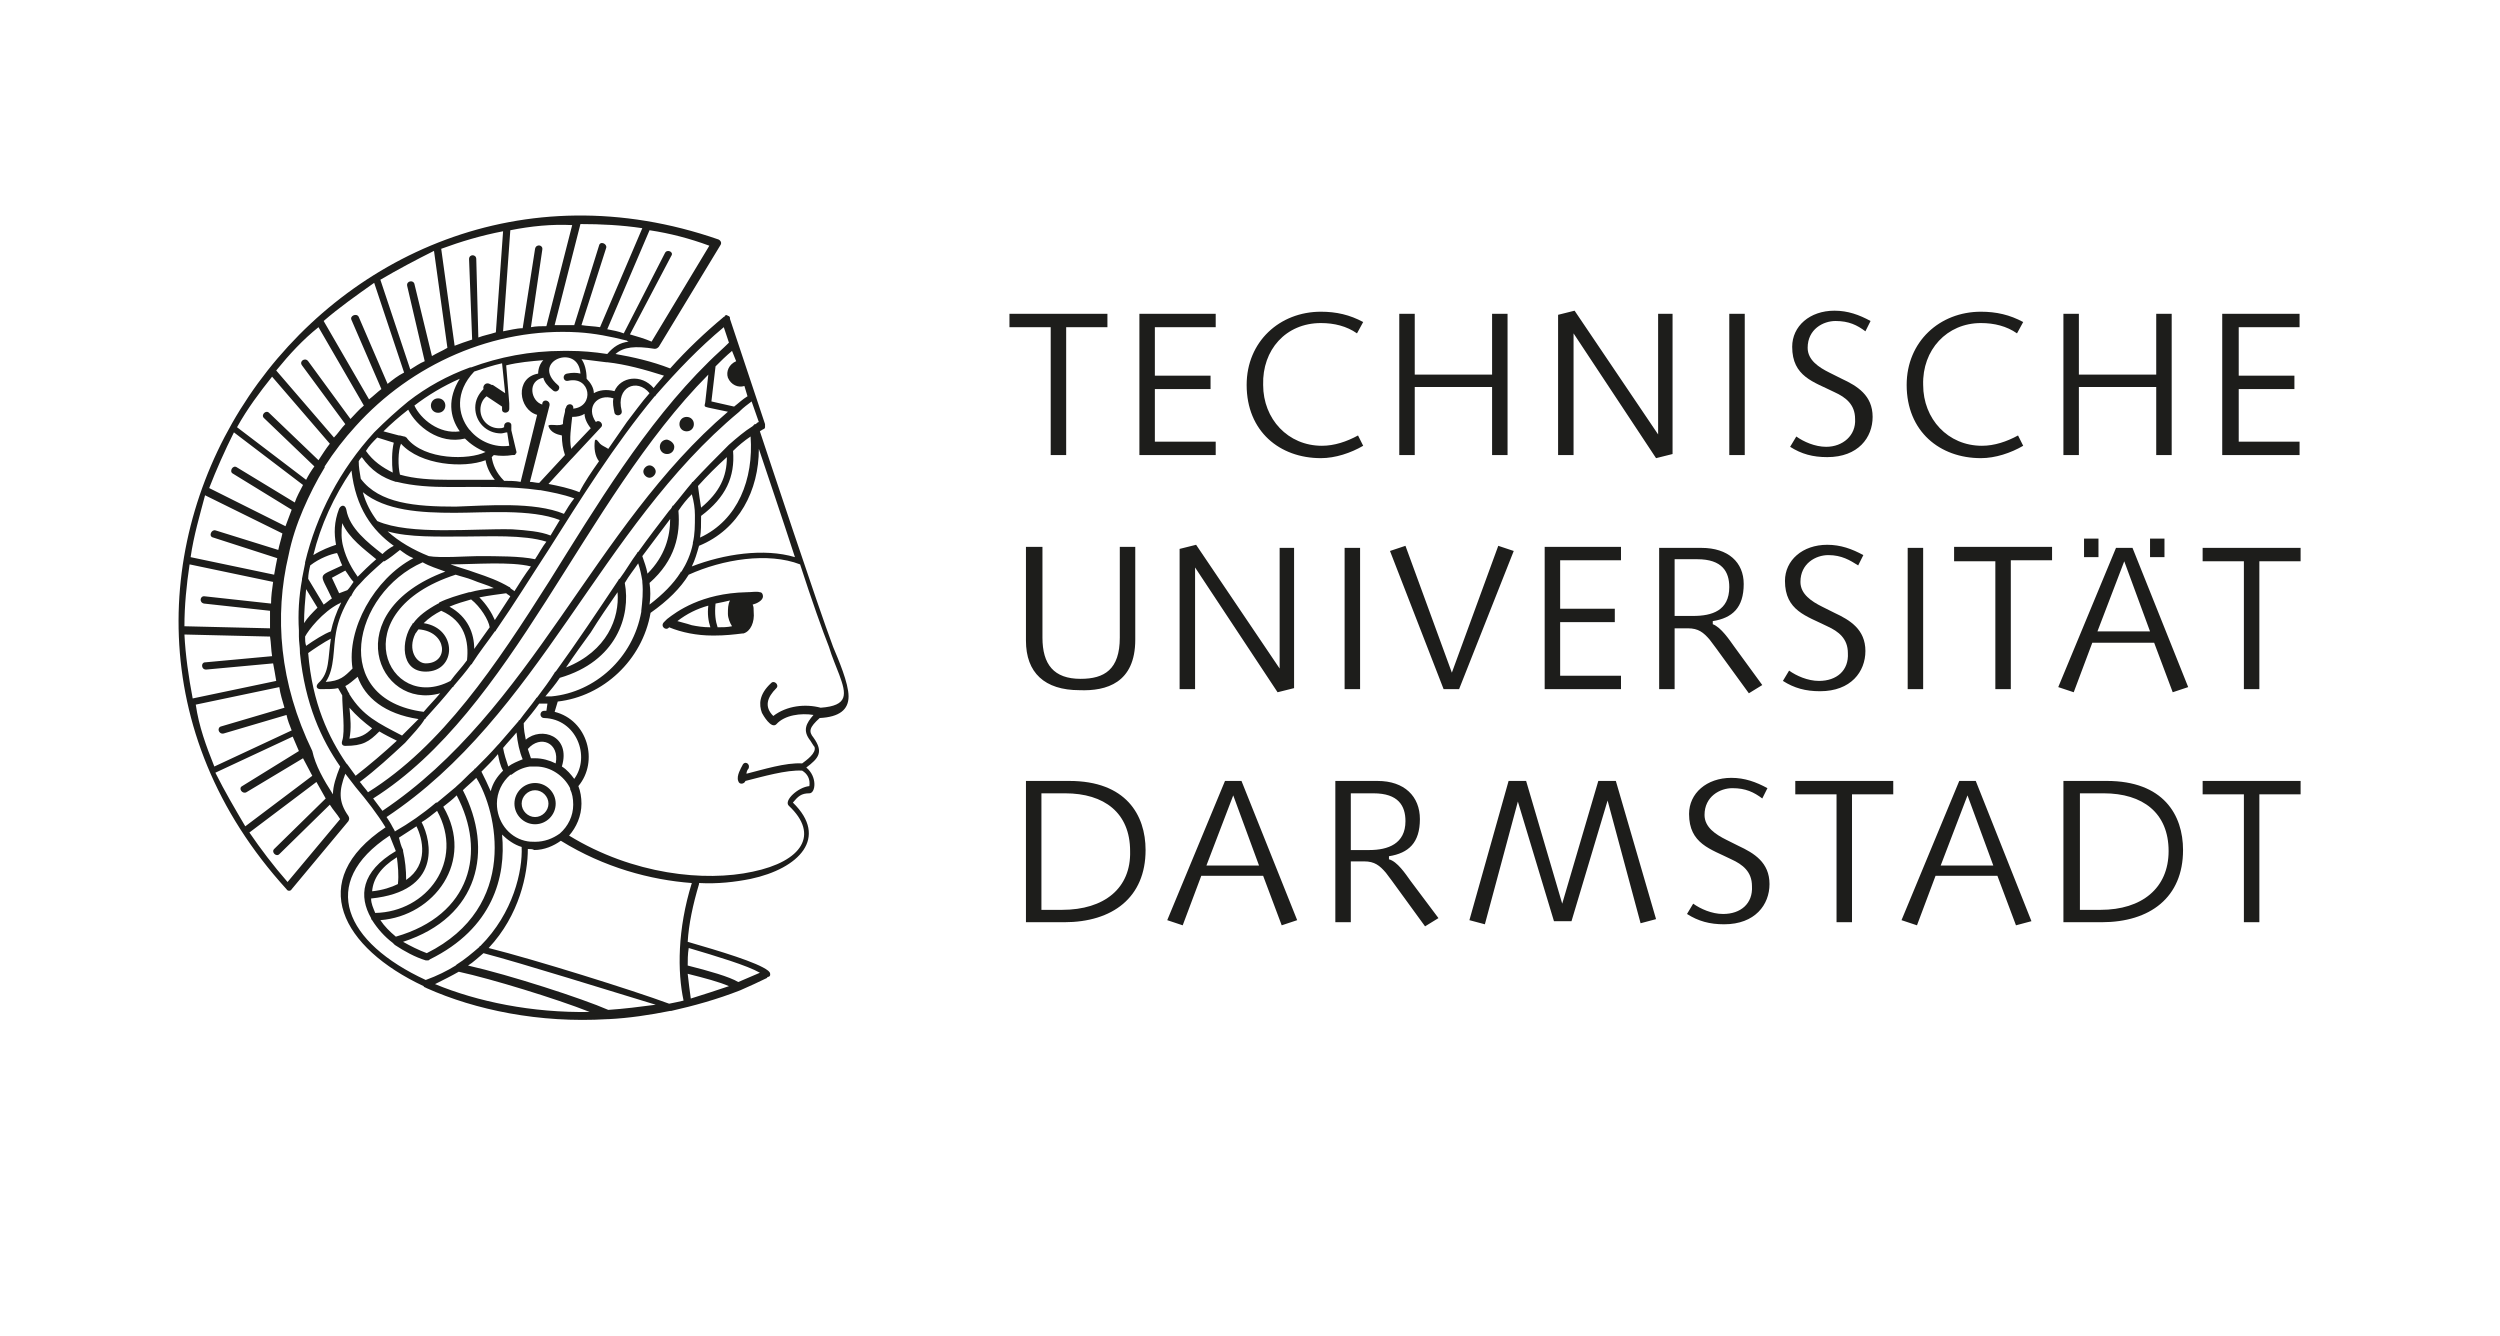
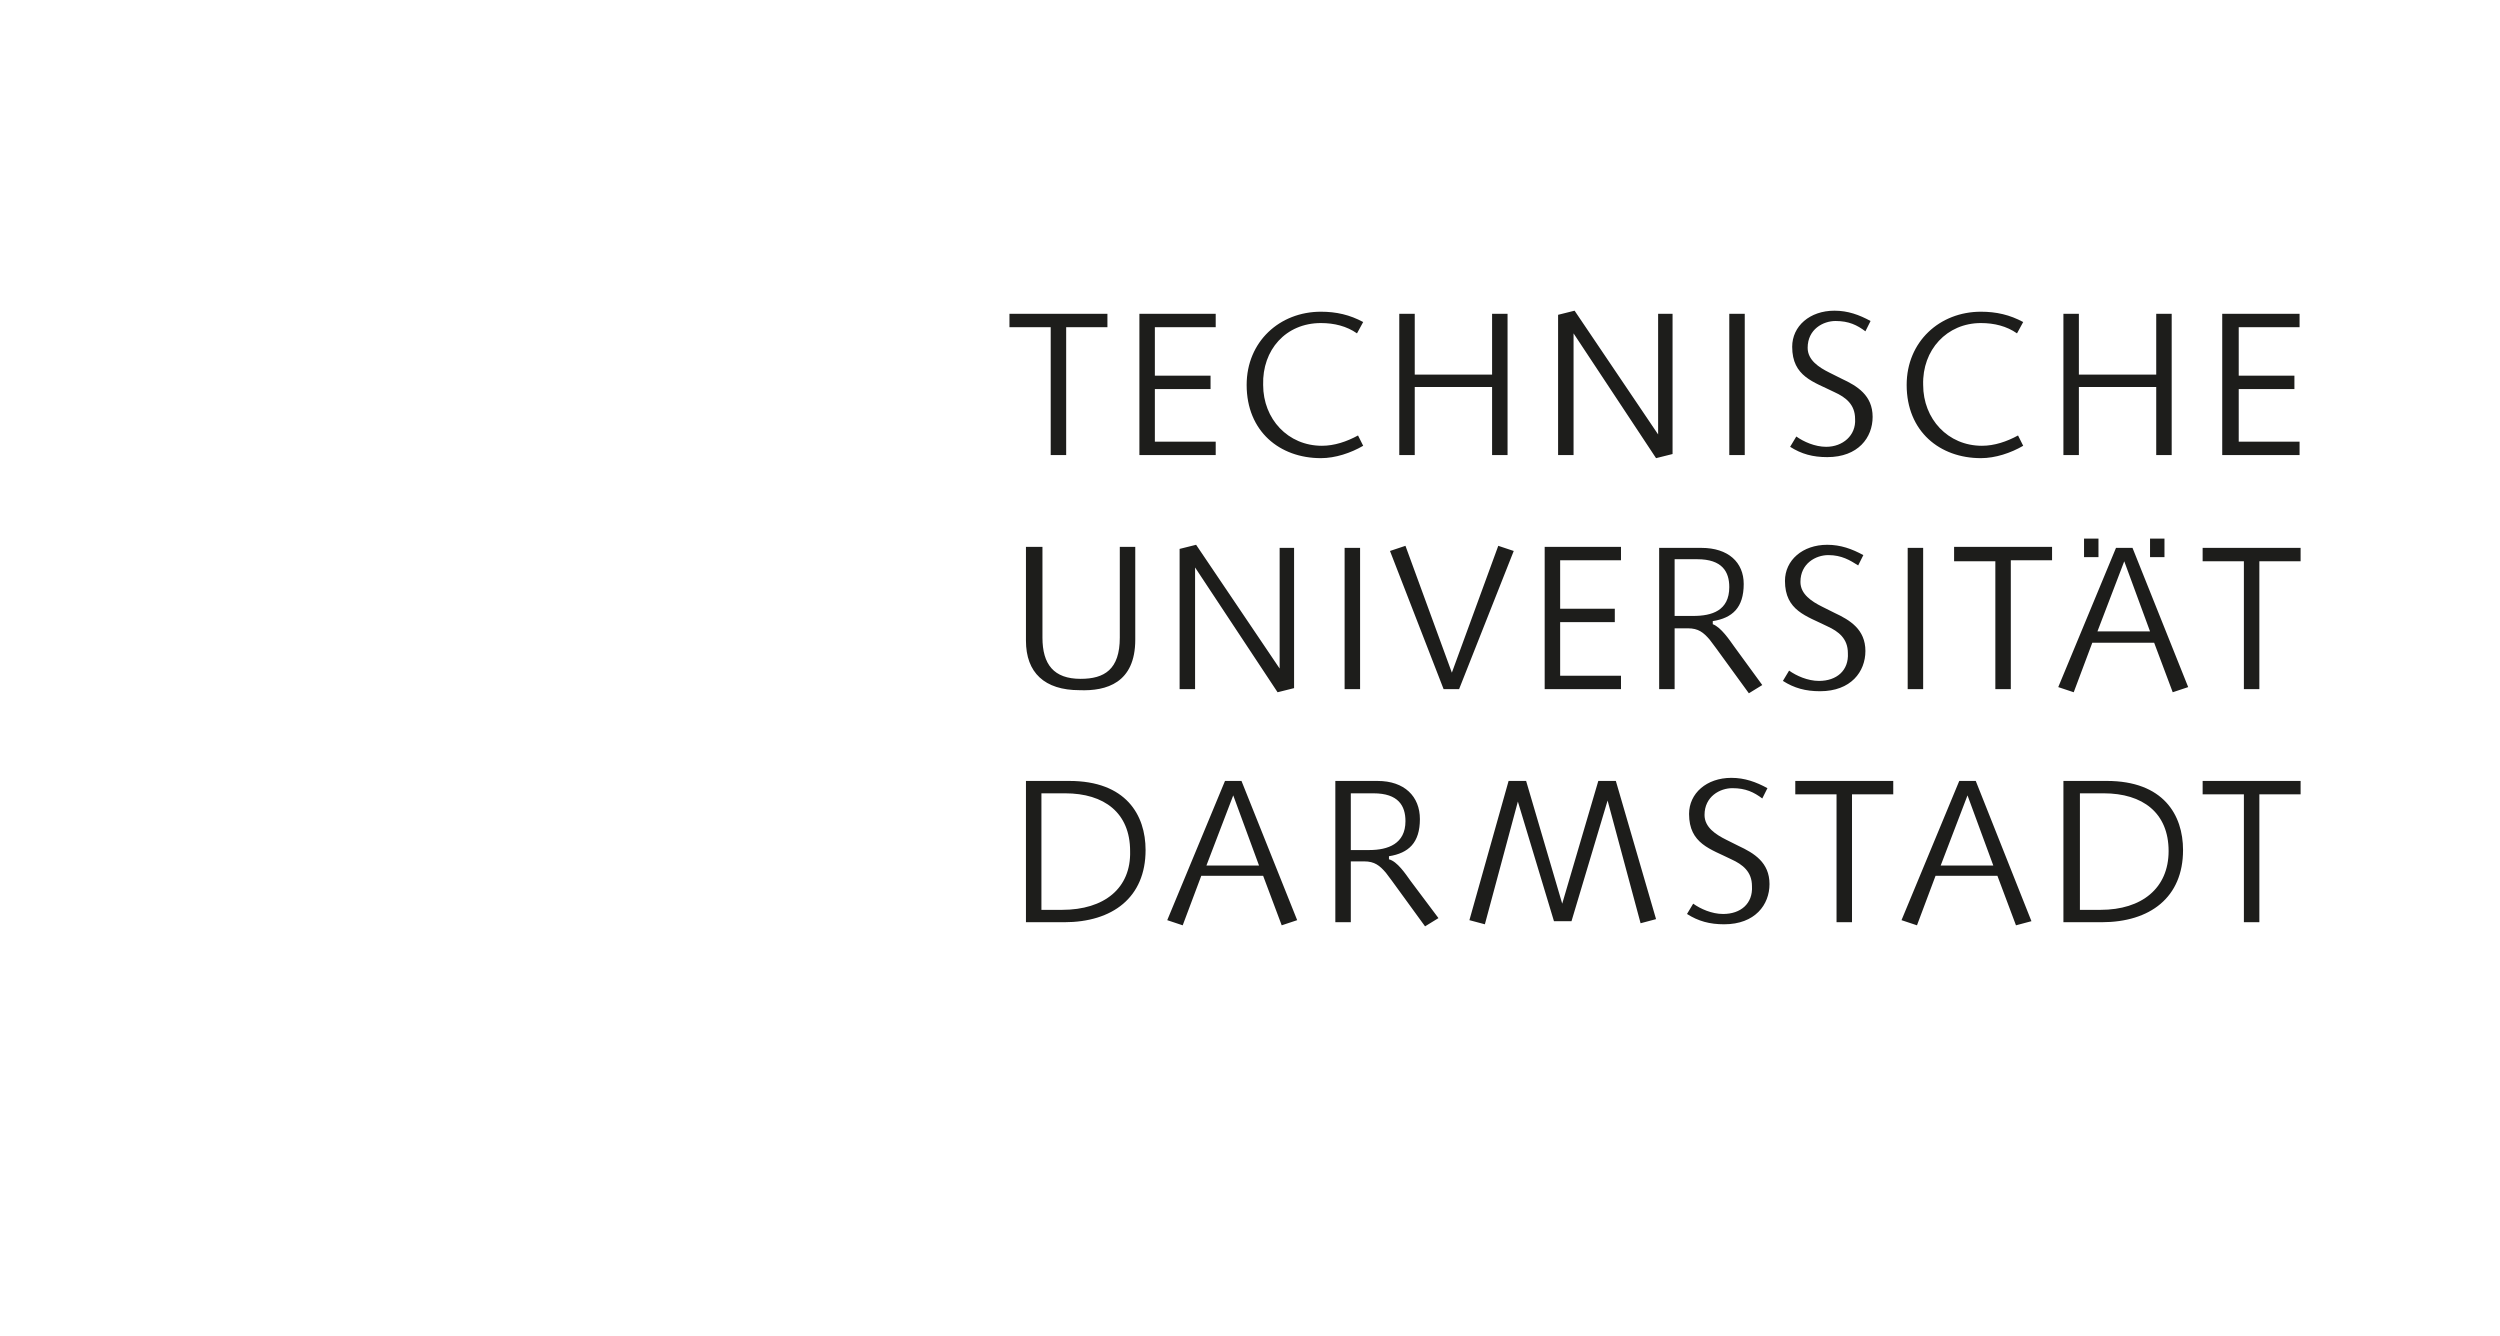
<svg xmlns="http://www.w3.org/2000/svg" xmlns:ns1="http://www.serif.com/" width="1587px" height="848px" version="1.1" xml:space="preserve" style="fill-rule:evenodd;clip-rule:evenodd;stroke-miterlimit:3.864;">
  <g id="Ebene-4" ns1:id="Ebene 4">
    </g>
  <g id="eduh">
    <g id="g36">
-       <path id="path30" d="M462.735,626.017c-5.892,-2.619 -15.712,-5.237 -26.186,-7.856c0.655,5.892 1.309,11.129 1.964,15.712c8.51,-2.619 16.366,-5.237 24.222,-7.856Zm-26.186,-13.093c13.093,3.273 26.841,7.201 32.078,10.474c4.583,-1.964 9.165,-3.928 13.748,-5.892c-7.856,-4.583 -27.495,-10.474 -45.171,-15.712c-0.655,3.928 -0.655,7.856 -0.655,11.129Zm33.387,15.712c-0.655,0 -0.655,0 0,0c-15.057,5.892 -29.459,9.82 -43.862,13.093l-0.655,0c-13.093,2.619 -26.186,4.583 -39.279,5.237l-0.655,0c-43.207,2.619 -83.795,-5.892 -114.564,-19.64l-1.309,-0.655c0,0 -0.655,0 -0.655,-0.655c-51.717,-24.222 -75.285,-66.774 -24.222,-100.816c-5.237,-8.51 -11.784,-17.021 -18.985,-25.531c-1.964,-2.619 -4.583,-5.892 -6.547,-8.51c-3.928,10.474 -4.583,17.676 1.964,26.841c0.655,1.309 0.655,1.964 0,3.273l-36.006,43.207c-0.655,1.309 -2.619,1.309 -3.273,0c-180.684,-198.359 25.531,-498.844 274.299,-412.43c1.309,0.655 1.964,1.964 1.309,3.273l-39.279,64.81c-0.655,0.655 -1.309,1.309 -2.619,1.309c-12.438,-1.964 -19.64,-1.309 -24.877,3.273c11.129,1.964 22.913,4.583 34.696,9.165c10.474,-11.784 22.258,-22.913 34.042,-32.733c0,0 0.655,0 0.655,-0.655c0.655,-0.655 1.309,-0.655 1.964,0c0.655,0 1.309,0.655 1.309,1.309l0,0.655l22.258,66.774l0,1.964c0,0.655 -0.655,1.309 -1.309,1.309c-0.655,0.655 -1.309,0.655 -1.964,1.309c4.583,13.748 36.66,110.636 46.48,136.822c3.273,7.856 9.82,22.913 9.82,31.423c0,8.51 -5.892,13.093 -18.33,13.748c-6.547,5.892 -7.201,8.51 -3.928,12.438c6.547,9.165 3.273,13.093 -4.583,18.985c7.201,5.892 5.892,16.366 1.964,16.366c-5.237,0 -7.201,1.964 -10.474,5.892c22.913,22.258 3.928,41.898 -26.841,48.444c-9.82,1.964 -20.949,3.273 -32.733,2.619l0,0.655c-3.928,13.093 -6.547,25.531 -7.201,36.66c20.294,5.892 44.516,13.093 51.063,18.33l0.655,0.655c0.655,0.655 0.655,1.309 0.655,1.964c0,0.655 -0.655,1.309 -1.309,1.309c0,0 -0.655,0 -0.655,0.655c-5.237,2.619 -11.129,5.237 -17.021,7.856Zm-214.071,-89.033l0,0.655c1.309,5.892 1.964,11.784 1.964,18.33c14.402,-9.82 10.474,-26.186 6.547,-34.042c-3.928,2.619 -7.201,4.583 -11.129,7.201c0.655,2.619 1.309,5.237 2.619,7.856Zm-3.928,4.583c-10.474,6.547 -15.057,13.748 -15.712,21.603c6.547,-0.655 12.438,-2.619 16.366,-4.583c0.655,-5.892 0,-11.784 -0.655,-17.021Zm-16.366,26.186c0,3.273 1.309,5.892 2.619,9.165c32.733,-0.655 56.955,-32.733 39.279,-64.81c-3.273,2.619 -6.547,5.237 -9.82,7.201c6.547,12.438 12.438,43.862 -32.078,48.444Zm5.892,13.748c2.619,3.928 5.892,7.201 9.82,10.474c47.79,-13.748 57.609,-53.681 38.624,-89.687c-2.619,2.619 -5.237,4.583 -8.51,7.201c20.294,34.696 -5.892,69.393 -39.934,72.012Zm14.402,13.748c4.583,2.619 9.82,5.237 15.057,7.201c58.919,-29.459 44.516,-90.342 31.423,-111.291c-2.619,2.619 -5.892,5.237 -8.51,7.856c19.64,37.97 10.474,80.522 -37.97,96.234Zm183.302,-238.293c20.294,-7.856 45.826,-11.784 65.465,-5.892c-8.51,-26.186 -17.676,-53.027 -22.913,-68.738c0,26.186 -12.438,51.063 -37.97,61.537c-1.309,4.583 -2.619,9.165 -4.583,13.093Zm-7.201,3.928c0,0 0,-0.655 0.655,-0.655c3.273,-5.237 5.892,-11.129 7.201,-17.676l0,-0.655c1.309,-5.237 1.309,-11.129 1.309,-17.021l0,-0.655c0,-3.928 -0.655,-8.51 -1.964,-13.093c-3.273,3.273 -5.892,6.547 -8.51,10.474c1.309,15.057 -1.964,31.423 -18.33,45.826c0.655,4.583 0.655,9.165 0,13.748c8.51,-6.547 15.057,-13.093 19.64,-20.294Zm-120.456,138.786c1.309,-5.237 3.928,-9.165 7.856,-13.093c-1.964,-3.273 -2.619,-7.201 -3.273,-10.474c-3.273,3.928 -6.547,7.201 -10.474,11.129c1.964,3.928 3.928,7.856 5.892,12.438Zm11.129,-15.712c2.619,-1.964 5.892,-3.273 9.165,-4.583c-1.964,-4.583 -3.273,-10.474 -3.928,-17.021c-2.619,3.273 -5.892,6.547 -8.51,9.82c0.655,3.928 1.964,7.856 3.273,11.784Zm-111.291,17.676c0,-5.237 1.964,-11.129 4.583,-17.676c-11.784,-17.021 -22.258,-39.279 -25.531,-72.012l0,-0.655c0,-3.273 -0.655,-6.547 -0.655,-9.82l0,-3.928c-0.655,-10.474 0,-21.603 1.964,-32.078l0,-0.655c0.655,-3.273 1.309,-6.547 1.964,-9.82l0,-0.655c7.201,-30.114 22.258,-58.919 43.862,-82.486l0.655,-0.655c6.547,-6.547 13.748,-13.093 20.949,-18.985c11.784,-9.165 24.877,-16.366 39.279,-21.603l0.655,0c17.676,-6.547 37.315,-10.474 58.264,-10.474l3.928,0c7.856,0 15.712,0.655 24.222,1.964c3.928,-4.583 7.856,-7.201 13.748,-7.856c-0.655,0 -0.655,0 -1.309,-0.655c-10.474,-2.619 -20.294,-4.583 -30.769,-5.237c-53.681,-3.273 -106.053,20.294 -141.405,59.573c-7.201,7.856 -13.748,16.366 -19.64,25.531l0,0.655c-5.237,8.51 -9.82,17.676 -13.748,26.841c-3.928,9.165 -7.201,18.985 -9.165,28.805c-9.165,38.624 -5.892,81.177 15.057,124.384c1.964,9.165 7.201,18.33 13.093,27.495Zm8.51,-19.64l0.655,0.655c1.964,2.619 3.273,4.583 5.237,7.201c9.165,-7.201 17.676,-14.402 26.186,-22.258c-3.928,-1.964 -7.856,-3.928 -11.129,-5.892c-6.547,6.547 -10.474,9.165 -21.603,9.165c-1.964,0 -2.619,-1.309 -1.964,-3.273c1.964,-5.892 0,-20.949 0,-28.805c-0.655,-1.309 -1.964,-3.273 -2.619,-4.583c-2.619,0.655 -6.547,0.655 -11.129,0.655c-2.619,0 -3.273,-1.964 -1.309,-3.928c7.201,-6.547 5.892,-15.712 7.856,-28.15c-3.928,1.964 -11.784,7.201 -14.402,9.165c2.619,32.078 13.093,53.681 24.222,70.048Zm22.913,30.114c95.579,-64.156 133.549,-180.029 219.308,-253.35l-12.438,-2.619c-2.619,-0.655 -2.619,-0.655 -1.964,-3.273l1.964,-17.676c-79.867,80.522 -123.729,212.762 -212.762,269.062c1.964,2.619 3.928,5.237 5.892,7.856Zm221.927,-291.974c-3.928,3.273 -7.201,6.547 -10.474,9.82l-2.619,22.258l14.402,3.273c2.619,-1.964 5.237,-4.583 8.51,-6.547l-1.964,-6.547c-3.928,1.309 -8.51,-0.655 -10.474,-5.237c-1.309,-3.928 0.655,-8.51 5.237,-10.474l-2.619,-6.547Zm-207.524,248.767c-9.165,8.51 -18.33,17.021 -28.805,24.877l0.655,0.655c1.309,1.964 3.273,3.928 4.583,5.892c47.135,-29.459 81.177,-80.522 115.219,-134.203c29.459,-47.135 60.883,-99.507 100.816,-138.786l0.655,-0.655c3.928,-3.928 8.51,-7.856 12.438,-11.784l-3.273,-9.82c-15.712,13.093 -29.459,27.495 -43.207,43.207c0,0 0,0.655 -0.655,0.655c-25.531,30.769 -47.135,65.465 -67.429,97.543c-11.129,17.021 -21.603,34.042 -33.387,51.063c0,0 0,0.655 -0.655,0.655c-4.583,6.547 -9.82,13.093 -14.402,20.294c0,0 0,0.655 -0.655,0.655c-3.273,4.583 -7.201,9.165 -11.129,13.748c0,0 0,0.655 -0.655,0.655c-5.237,6.547 -11.129,13.093 -17.021,19.64c0,0 0,0.655 -0.655,0.655c-2.619,4.583 -7.856,9.82 -12.438,15.057Zm-1.964,-4.583c3.273,-3.273 7.201,-7.201 10.474,-10.474c-21.603,-3.273 -34.042,-13.748 -38.624,-26.841c-3.273,2.619 -5.237,4.583 -7.856,5.892c0.655,1.309 1.309,2.619 1.964,3.928c0,0 0.655,0.655 0.655,1.309c8.51,13.748 18.33,18.33 33.387,26.186Zm13.748,-15.057c3.273,-3.928 7.201,-7.856 10.474,-11.784c-39.934,11.129 -65.465,-51.717 3.273,-77.249c-5.237,-1.964 -9.82,-3.273 -14.402,-5.892c-44.516,19.64 -59.573,87.069 0.655,94.924Zm17.021,-19.64c3.273,-4.583 7.201,-8.51 10.474,-13.093c1.309,-11.784 -1.309,-24.877 -16.366,-31.423c-3.928,1.964 -7.856,4.583 -11.129,7.856c21.603,3.273 20.949,30.769 1.309,30.769c-16.366,0 -15.712,-20.294 -8.51,-30.114c0,0 0,-0.655 0.655,-0.655c3.273,-4.583 8.51,-8.51 15.712,-12.438c0,0 0.655,0 0.655,-0.655c5.237,-2.619 11.784,-4.583 18.985,-6.547l0.655,0c4.583,-1.309 9.165,-1.964 15.057,-2.619c-3.928,-1.964 -9.165,-3.273 -13.748,-5.237c-3.273,-1.309 -6.547,-1.964 -10.474,-3.273c-72.666,23.567 -43.207,88.378 -3.273,67.429Zm15.057,-20.294c3.273,-4.583 6.547,-9.165 9.82,-13.748c-0.655,-4.583 -5.892,-13.093 -11.784,-17.676c-4.583,1.309 -9.165,2.619 -13.748,4.583c11.784,6.547 15.712,17.021 15.712,26.841Zm13.093,-18.33c3.273,-5.237 6.547,-9.82 9.82,-15.057c-0.655,-0.655 -1.964,-1.309 -2.619,-1.964c-4.583,0.655 -10.474,1.309 -17.021,2.619c4.583,4.583 7.856,9.82 9.82,14.402Zm12.438,-18.33c3.273,-5.237 6.547,-10.474 10.474,-15.712c-13.093,-3.273 -36.006,-1.309 -51.063,-1.309c5.237,1.964 10.474,3.273 15.712,5.237c7.856,2.619 15.057,5.237 21.603,9.165c0,0 0.655,0 0.655,0.655c0.655,0.655 1.964,1.309 2.619,1.964Zm13.093,-20.294c2.619,-3.928 4.583,-7.856 7.201,-11.129c-14.402,-4.583 -37.315,-3.273 -51.717,-3.273c-17.021,0 -35.351,0.655 -49.099,-3.273c7.201,6.547 16.366,11.784 26.186,15.712c7.201,1.309 24.877,0 30.769,0c13.093,0 27.495,0 36.66,1.964Zm9.82,-15.057c1.964,-3.273 3.928,-6.547 5.892,-9.82c-18.33,-7.201 -47.79,-4.583 -66.774,-4.583c-21.603,0 -43.862,-1.309 -58.264,-13.093c1.964,7.201 5.237,13.093 9.165,18.33c20.949,9.165 61.537,4.583 85.759,5.237c9.165,0.655 17.676,1.309 24.222,3.928Zm8.51,-13.748c1.964,-3.273 3.928,-6.547 6.547,-9.82c-7.201,-2.619 -14.402,-3.928 -21.603,-5.237l-0.655,0c-18.33,-2.619 -36.66,-1.964 -56.3,-1.964c-12.438,0 -23.567,-0.655 -34.042,-3.273l-0.655,0c-8.51,-2.619 -15.712,-7.201 -21.603,-15.712c-0.655,0.655 -1.309,1.309 -1.964,2.619c0,3.928 0.655,7.201 1.309,11.129c11.784,15.712 34.696,17.676 60.228,17.676c19.64,-0.655 49.753,-3.273 68.738,4.583Zm56.955,-79.867c1.964,-2.619 4.583,-5.237 6.547,-7.856c-12.438,-3.928 -24.222,-7.201 -36.006,-8.51l-0.655,0c-5.237,-0.655 -10.474,-1.309 -15.712,-1.964c1.964,2.619 3.273,7.201 3.273,12.438c2.619,2.619 4.583,5.892 4.583,9.165c3.273,-1.964 7.856,-2.619 13.093,-1.309c3.928,-9.165 17.021,-11.129 24.877,-1.964Zm-259.242,278.227l42.552,-32.078c-1.964,-3.928 -3.928,-7.201 -5.892,-11.129l-36.006,21.603c-2.619,1.309 -5.237,-2.619 -2.619,-3.928l36.006,-22.258c-1.309,-3.273 -2.619,-5.892 -3.928,-9.165l-49.099,22.913c5.892,11.784 12.438,22.913 18.985,34.042Zm45.171,-28.15l-42.552,32.078c7.201,10.474 15.057,20.949 24.222,31.423l33.387,-39.934c-1.964,-3.273 -4.583,-5.892 -6.547,-9.165l-32.078,31.423c-1.964,1.964 -5.237,-1.309 -3.273,-3.273l32.733,-32.078c-1.964,-3.273 -3.928,-7.201 -5.892,-10.474Zm-64.81,-9.82l49.099,-22.913c-1.309,-3.273 -2.619,-6.547 -3.273,-9.82l-39.934,11.784c-3.273,0.655 -4.583,-3.928 -1.309,-4.583l39.934,-11.784c-1.309,-4.583 -2.619,-8.51 -3.273,-13.093l-53.027,11.129c1.964,13.748 6.547,26.186 11.784,39.279Zm-13.748,-43.207l53.027,-11.129c-0.655,-3.928 -1.309,-7.856 -1.964,-11.129l-42.552,3.928c-3.273,0 -3.273,-4.583 -0.655,-4.583l42.552,-3.928c-0.655,-3.928 -0.655,-8.51 -1.309,-12.438l-54.336,-1.309c0.655,13.093 2.619,26.841 5.237,40.588Zm-5.237,-45.826l54.336,1.309l0,-11.129l-41.898,-4.583c-3.273,-0.655 -2.619,-5.237 0.655,-4.583l41.898,4.583c0,-4.583 0.655,-9.165 1.309,-13.748l-53.027,-11.129c-1.964,13.093 -3.273,26.186 -3.273,39.279Zm3.928,-43.862l53.027,11.129c0.655,-3.928 1.309,-7.201 1.964,-10.474l-40.588,-13.093c-3.273,-0.655 -1.309,-5.237 1.309,-4.583l39.934,12.438c0.655,-3.273 1.964,-7.201 2.619,-10.474l-49.099,-24.222c-3.273,12.438 -7.201,25.531 -9.165,39.279Zm11.784,-43.862l48.444,24.222c1.309,-3.273 2.619,-7.201 3.928,-10.474l-37.315,-22.913c-2.619,-1.309 0,-5.892 2.619,-3.928l36.66,22.258c1.309,-3.928 3.273,-7.201 5.237,-11.129l-43.862,-33.387c-5.892,11.784 -11.129,23.567 -15.712,35.351Zm17.676,-38.624l43.862,33.387c1.309,-2.619 3.273,-5.892 5.237,-8.51l-32.078,-30.769c-1.964,-1.964 1.309,-5.237 3.273,-3.273l31.423,30.114c2.619,-3.928 4.583,-7.201 7.201,-10.474l-36.66,-42.552c-7.856,9.82 -15.712,20.294 -22.258,32.078Zm24.877,-36.006l36.66,42.552c2.619,-2.619 4.583,-5.892 7.201,-8.51l-27.495,-37.315c-1.964,-2.619 1.964,-5.237 3.928,-2.619l26.841,36.66c2.619,-2.619 5.237,-5.892 8.51,-8.51l-28.805,-49.753c-9.82,7.856 -18.33,17.021 -26.841,27.495Zm30.114,-31.423l28.805,49.753c2.619,-1.964 5.237,-4.583 7.856,-6.547l-18.985,-43.862c-1.309,-2.619 3.273,-4.583 4.583,-1.964l18.33,42.552c3.273,-2.619 6.547,-5.237 10.474,-7.201l-18.985,-56.955c-11.129,7.856 -22.258,15.712 -32.078,24.222Zm36.006,-26.186l18.985,56.955c3.273,-1.964 5.892,-3.928 9.165,-5.237l-11.129,-47.79c-0.655,-3.273 3.928,-3.928 4.583,-1.309l11.129,45.826c3.273,-1.964 6.547,-3.273 9.82,-5.237l-8.51,-61.537c-11.784,5.892 -22.913,11.784 -34.042,18.33Zm38.624,-19.64l8.51,61.537c3.273,-1.309 7.201,-2.619 11.129,-3.928l-1.964,-51.063c0,-3.273 4.583,-3.273 4.583,0l1.309,49.753c3.273,-1.309 7.201,-1.964 11.129,-3.273l4.583,-64.156c-13.748,2.619 -26.841,6.547 -39.279,11.129Zm43.862,-11.784l-4.583,64.156c3.928,-0.655 8.51,-1.964 12.438,-1.964l7.856,-50.408c0.655,-3.273 5.237,-2.619 4.583,0.655l-7.201,49.099c3.273,-0.655 6.547,-0.655 9.82,-0.655l16.366,-64.156c-13.093,-0.655 -26.186,0.655 -39.279,3.273Zm44.516,-3.928l-16.366,64.156l12.438,0l15.712,-50.408c0.655,-3.273 5.237,-1.309 4.583,1.309l-15.712,49.099c3.928,0.655 7.856,0.655 11.784,1.309l26.841,-62.846c-13.093,-1.964 -26.186,-2.619 -39.279,-2.619Zm43.862,3.928l-26.841,62.846c3.273,0.655 7.201,1.309 10.474,2.619l26.186,-51.063c1.309,-2.619 5.892,-0.655 3.928,1.964l-26.186,49.753c4.583,1.309 9.165,2.619 13.748,4.583l36.66,-60.883c-12.438,-4.583 -24.877,-7.856 -37.97,-9.82Zm-84.45,140.75c0,0.655 0,0.655 -0.655,1.309c0,0.655 -0.655,0.655 -1.309,0.655l-0.655,0c-3.928,0.655 -7.856,0.655 -11.784,0c-0.655,0.655 -0.655,0.655 -1.309,1.309c0.655,4.583 2.619,9.82 7.856,15.057c3.273,0 7.201,0 10.474,0.655l10.474,-42.552c-11.784,-3.273 -14.402,-23.567 0.655,-26.186c0,-3.273 1.309,-6.547 3.273,-8.51c-7.856,0.655 -15.712,1.309 -23.567,3.273l1.964,24.222l0,3.273c0,3.273 -4.583,3.273 -4.583,0.655l0,-1.964l-9.82,-6.547c-2.619,1.964 -3.928,5.237 -3.928,8.51c0,6.547 5.237,11.784 11.784,11.784c1.309,0 1.964,0 3.273,-0.655l0,-0.655c0,-3.273 4.583,-3.273 4.583,-0.655l0,3.273l3.273,13.748c0,-0.655 0,0 0,0Zm-17.021,-43.207l1.309,0.655l0.655,0l7.856,5.237l-1.964,-18.985c-5.892,1.309 -11.784,3.273 -17.676,5.237c-12.438,13.093 -10.474,27.495 -3.273,36.66l0.655,0.655c5.892,7.201 15.712,11.129 24.877,9.82l-1.309,-8.51c-1.309,0 -2.619,0.655 -3.928,0.655c-9.165,0 -16.366,-7.201 -16.366,-16.366c0,-4.583 1.964,-8.51 5.237,-11.784c-0.655,-1.964 1.309,-4.583 3.928,-3.273Zm-2.619,43.207c-5.237,-1.964 -9.82,-5.237 -13.093,-8.51c-16.366,3.928 -30.769,-7.856 -36.006,-18.33c-5.892,4.583 -11.129,9.165 -15.712,13.748l9.82,2.619l0.655,0l2.619,0.655c0.655,0 0.655,0 1.309,0.655c0.655,0 0.655,0.655 0.655,0.655c11.129,13.748 39.279,13.748 49.753,8.51Zm-16.366,-13.093c-6.547,-9.165 -7.856,-20.949 0,-33.387c-10.474,4.583 -20.294,10.474 -28.805,17.021c3.928,8.51 15.712,18.33 28.805,16.366Zm-37.315,7.856c-1.964,4.583 -1.964,14.402 -0.655,19.64c9.165,2.619 19.64,3.273 31.423,3.273l28.805,0c-3.273,-3.928 -5.237,-8.51 -5.892,-12.438c-13.748,5.237 -41.243,3.273 -53.681,-10.474Zm7.856,72.666c-3.273,-1.309 -5.892,-3.273 -8.51,-5.237c-3.273,2.619 -6.547,5.237 -9.82,7.201l-0.655,0c-5.892,5.237 -11.129,9.82 -15.057,14.402l-0.655,0.655c-1.964,1.964 -3.273,3.928 -4.583,6.547c0,0 0,0.655 -0.655,0.655c-5.237,8.51 -7.856,15.712 -9.165,22.913c-1.964,9.82 -0.655,22.913 -6.547,31.423c9.165,-0.655 11.784,-3.273 17.021,-8.51c-3.928,-24.877 13.748,-56.955 38.624,-70.048Zm3.273,45.171c-0.655,0.655 -1.309,1.964 -1.964,2.619c-5.237,10.474 0.655,18.985 6.547,18.985c15.057,0 13.748,-20.294 -4.583,-21.603Zm-26.841,-44.516c-7.856,-6.547 -17.021,-13.093 -21.603,-22.913c-0.655,5.237 -0.655,10.474 0.655,15.057c1.964,7.856 5.892,14.402 9.165,18.985c3.273,-3.273 7.201,-7.201 11.784,-11.129Zm-17.021,94.27c0.655,6.547 1.309,13.093 0,19.64c7.201,-0.655 10.474,-2.619 14.402,-6.547c-5.237,-3.928 -9.82,-7.856 -14.402,-13.093Zm-2.619,-87.069l-8.51,4.583l4.583,9.82c1.964,-0.655 3.273,-1.309 5.237,-1.964c1.309,-1.309 2.619,-3.273 3.928,-5.237c-1.964,-1.964 -3.273,-4.583 -5.237,-7.201Zm-25.531,41.898c0,1.964 0,3.928 0.655,5.892c4.583,-3.273 11.784,-7.856 15.712,-9.165c1.309,-5.892 3.273,-11.784 6.547,-18.33c-0.655,0 -0.655,0.655 -1.309,0.655c-10.474,5.237 -19.64,17.021 -21.603,20.949Zm0.655,-30.114c-0.655,7.201 -1.309,14.402 -1.309,21.603c1.964,-3.273 5.237,-6.547 8.51,-9.82l-7.201,-11.784Zm2.619,-15.057c-0.655,2.619 -1.309,5.892 -1.309,8.51l9.82,16.366c1.964,-1.309 3.273,-2.619 5.237,-3.928c-7.856,-17.021 -9.82,-13.093 6.547,-20.949c-1.309,-2.619 -1.964,-5.237 -3.273,-7.856c-3.928,0.655 -11.129,3.273 -17.021,7.856Zm26.186,-60.228c-11.129,16.366 -19.64,34.696 -24.222,53.681c5.237,-3.273 10.474,-5.237 14.402,-6.547c-1.309,-7.201 -1.309,-14.402 1.964,-22.913c1.309,-2.619 3.928,-2.619 4.583,0.655c1.964,11.784 13.748,20.949 22.913,28.15c1.964,-1.964 4.583,-3.928 7.201,-5.237c-13.748,-9.82 -24.222,-24.222 -26.841,-47.79Zm16.366,-20.949c-2.619,2.619 -5.237,5.237 -7.201,8.51c4.583,6.547 10.474,10.474 17.021,13.748c-0.655,-5.892 -0.655,-13.748 0.655,-18.985l-10.474,-3.273Zm131.585,-15.057c-1.964,1.309 -4.583,1.964 -7.856,1.964c-0.655,6.547 -1.964,13.748 -0.655,20.294l12.438,-13.093c-2.619,-3.273 -3.928,-6.547 -3.928,-9.165Zm-14.402,13.748c-3.273,-0.655 -7.201,-1.964 -8.51,-5.892c-0.655,-1.309 4.583,-0.655 5.237,-0.655c1.309,0 2.619,0 3.928,-0.655c0,-2.619 0.655,-5.237 1.309,-7.856c0,-0.655 0,-1.964 0.655,-2.619c0.655,-3.273 5.237,-2.619 4.583,0.655c13.748,-1.309 11.129,-20.949 -3.273,-17.676c-3.273,0.655 -3.928,-3.928 -0.655,-4.583c3.273,-0.655 5.892,-0.655 8.51,0c-1.309,-19.64 -32.078,-7.856 -14.402,7.201c2.619,1.964 -0.655,5.892 -3.273,3.273c-3.273,-2.619 -5.237,-5.237 -5.892,-7.856c-10.474,1.964 -7.856,15.057 -0.655,17.021l0,-0.655c0.655,-3.273 5.237,-1.964 4.583,1.309l-0.655,2.619l-11.784,45.826c1.964,0 3.928,0.655 5.892,0.655l16.366,-17.676c-1.309,-3.928 -1.964,-7.856 -1.964,-12.438Zm23.567,16.366c-2.619,-3.273 -3.273,-8.51 -2.619,-13.093c0.655,-1.964 2.619,1.309 3.273,1.964c1.309,1.309 3.273,1.964 5.237,3.273c3.928,-5.892 7.856,-11.129 11.784,-17.021c4.583,-5.892 9.165,-12.438 14.402,-18.33c-7.856,-9.82 -21.603,-3.928 -17.676,11.129c0.655,3.273 -3.928,3.928 -4.583,1.309c-0.655,-3.273 -1.309,-6.547 -0.655,-9.165c-10.474,-3.273 -17.676,5.892 -11.129,15.057c1.964,-1.964 5.237,1.309 3.273,3.273l-18.33,19.64l-0.655,0.655l-14.402,15.712c6.547,1.309 13.093,2.619 19.64,5.237c3.273,-6.547 7.856,-13.093 12.438,-19.64Zm-20.949,130.93c26.186,-10.474 34.042,-31.423 32.733,-47.79c-5.892,8.51 -11.784,17.021 -17.021,25.531c-5.237,7.201 -10.474,14.402 -15.712,22.258Zm51.717,-59.573c11.129,-11.129 14.402,-23.567 14.402,-34.696c-5.892,7.856 -11.784,15.712 -17.676,23.567c1.309,3.928 2.619,7.201 3.273,11.129Zm34.042,-41.898c11.784,-9.82 16.366,-19.64 16.366,-32.078c-6.547,5.892 -12.438,11.784 -18.33,18.33c0.655,5.237 1.309,9.82 1.964,13.748Zm-0.655,18.985c24.222,-11.129 34.042,-37.315 32.078,-64.156c-3.928,2.619 -7.856,5.892 -11.129,9.165c1.309,16.366 -4.583,29.459 -20.294,41.243c-0,5.237 -0,9.82 -0.655,13.748Zm-94.27,100.816c27.495,-2.619 51.717,-24.222 56.955,-53.681l0,-0.655c0.655,-5.892 1.309,-11.784 0.655,-18.33l0,-0.655c-0.655,-3.928 -1.309,-7.201 -2.619,-11.129c-2.619,3.928 -5.892,7.856 -8.51,12.438c3.928,20.949 -5.237,49.753 -41.243,60.228c-2.619,3.928 -5.892,7.856 -9.165,11.784l3.928,-0Zm-100.816,83.141c0.655,1.309 1.309,1.964 1.309,2.619c9.165,-5.237 17.676,-11.129 26.186,-18.33l0.655,0c3.928,-3.273 7.856,-6.547 11.784,-9.82l0.655,-0.655c3.928,-3.273 7.201,-7.201 11.129,-10.474c0,0 0,-0.655 0.655,-0.655c4.583,-4.583 9.82,-9.82 14.402,-15.057l0.655,-0.655c3.928,-4.583 8.51,-9.82 12.438,-14.402c0,-0.655 0.655,-0.655 0.655,-0.655c3.273,-4.583 7.201,-9.165 10.474,-13.748c0,-0.655 0,0 0.655,-0.655c3.928,-5.237 7.856,-10.474 11.129,-15.712c0,0 0,-0.655 0.655,-0.655c13.748,-18.985 26.841,-38.624 39.934,-58.264c0,0 0,-0.655 0.655,-0.655c3.928,-5.237 7.201,-11.129 11.129,-16.366c0,0 0,-0.655 0.655,-0.655c6.547,-9.165 13.093,-17.676 19.64,-26.186c0.655,-0.655 1.309,-1.309 1.964,-2.619c0,0 0,-0.655 0.655,-0.655c3.928,-4.583 7.856,-9.82 11.784,-14.402c0,0 0,-0.655 0.655,-0.655c7.201,-7.856 15.057,-15.712 22.258,-22.913l0.655,-0.655c5.237,-4.583 9.82,-8.51 15.057,-11.784l1.309,-1.309l0.655,0c0.655,-0.655 1.309,-1.309 1.964,-1.309l-4.583,-13.093c-2.619,1.964 -5.237,3.928 -7.201,5.892l-0.655,0.655c-89.033,73.976 -126.348,192.467 -223.891,257.278c1.309,1.964 2.619,3.928 3.928,6.547Zm83.795,8.51c0,0 0.655,0 0,0c2.619,0.655 4.583,0.655 6.547,0.655c5.892,0 11.129,-1.964 15.712,-5.237c5.237,-4.583 8.51,-11.129 8.51,-18.33c0,-3.928 -0.655,-7.201 -1.964,-9.82l0,-0.655c-3.928,-7.856 -12.438,-13.748 -21.603,-13.748l-3.928,0c-4.583,0.655 -8.51,2.619 -11.784,5.237l-0.655,0c-5.237,4.583 -8.51,11.129 -8.51,18.33c-0,11.129 7.201,20.949 17.676,23.567Zm-62.846,88.378c7.201,-2.619 13.748,-5.892 18.985,-9.165l0.655,-0.655c5.237,-3.273 9.82,-7.201 14.402,-11.129c0,0 0,-0.655 0.655,-0.655c20.949,-20.949 26.841,-47.79 26.186,-62.846c-4.583,-1.309 -9.165,-4.583 -12.438,-7.856c2.619,26.841 -5.892,59.573 -45.826,79.213c-0.655,0.655 -0.655,0.655 -1.309,0.655l-1.309,0c-6.547,-1.964 -13.748,-5.892 -19.64,-9.82c-0.655,-0.655 -0.655,-0.655 -1.309,-1.309c-5.237,-3.928 -9.82,-9.165 -13.093,-14.402c-0.655,-0.655 -0.655,-0.655 -0.655,-1.309c-7.856,-13.748 -6.547,-29.459 15.712,-42.552c-1.309,-3.273 -2.619,-6.547 -3.928,-9.82c-45.826,30.114 -28.15,68.084 22.913,91.651Zm20.949,-5.237c-4.583,2.619 -9.82,5.237 -15.057,7.856c26.841,11.129 61.537,18.33 98.198,17.676c-21.603,-8.51 -62.192,-20.949 -83.141,-25.531Zm15.712,-11.784c-3.273,2.619 -6.547,5.892 -9.82,7.856c26.186,5.892 72.666,20.949 89.033,28.15c9.82,-0.655 20.294,-1.964 30.114,-3.273c-28.15,-8.51 -84.45,-26.186 -109.327,-32.733Zm28.15,-66.12c0,15.712 -5.237,41.898 -24.877,62.846c28.805,7.201 91.651,26.841 114.564,35.351c3.273,-0.655 6.547,-1.309 9.165,-1.964c-3.928,-18.33 -3.928,-45.171 5.237,-74.63c-26.186,-1.964 -55.645,-9.82 -83.141,-26.841c-4.583,3.273 -10.474,5.892 -17.021,5.892c-0.655,-0.655 -2.619,-0.655 -3.928,-0.655Zm0,-63.501c0.655,1.964 1.309,3.928 1.964,5.892l2.619,0c4.583,0 9.165,1.309 13.093,3.273c2.619,-13.093 -9.82,-18.33 -17.676,-9.165Zm17.021,-23.567c20.949,5.237 28.15,31.423 15.057,47.135c1.309,3.273 1.964,7.201 1.964,11.129c0,7.856 -3.273,15.057 -7.856,20.294c40.588,24.877 86.414,29.459 116.528,22.913c31.423,-6.547 42.552,-23.567 22.913,-41.898c-3.273,-3.273 5.892,-11.784 13.093,-12.438c0.655,-4.583 -1.309,-7.856 -4.583,-9.82c-9.82,-0.655 -25.531,3.928 -36.006,6.547c-0.655,1.964 -3.928,2.619 -4.583,0c-1.309,-3.273 1.964,-8.51 2.619,-9.82c1.309,-3.273 5.237,-1.309 3.928,1.964c-0.655,0.655 -1.309,1.964 -1.309,3.273c10.474,-2.619 24.877,-7.201 35.351,-6.547c2.619,-1.964 9.165,-6.547 7.856,-10.474c-0.655,-0.655 -1.309,-1.964 -2.619,-3.928c-5.237,-6.547 -2.619,-11.129 1.964,-16.366c-7.856,-1.309 -18.33,0 -23.567,5.892c-3.273,3.273 -8.51,-5.892 -9.165,-7.201c-1.964,-5.237 -1.964,-11.784 5.892,-18.985c1.964,-1.964 5.237,1.309 3.273,3.273c-5.892,5.892 -7.856,11.784 -1.964,17.676c8.51,-6.547 20.294,-7.856 30.114,-5.237c17.676,-1.309 16.366,-8.51 11.784,-20.949c-1.964,-5.237 -4.583,-11.129 -6.547,-17.676c-3.928,-9.82 -11.129,-30.114 -18.33,-52.372c-20.294,-7.856 -49.099,-3.273 -70.702,6.547c-5.237,8.51 -13.093,16.366 -24.222,24.222c-5.237,30.114 -30.114,53.027 -58.919,56.3l-1.964,6.547Zm-5.237,-0.655l0.655,-4.583l-5.237,0c-3.273,4.583 -6.547,8.51 -9.82,12.438c0,3.928 0.655,7.201 1.309,10.474c9.82,-8.51 28.805,-2.619 22.913,17.021c3.273,1.964 5.892,5.237 7.856,7.856c10.474,-14.402 1.309,-37.97 -18.985,-38.624c-3.273,0 -3.273,-4.583 0,-4.583l1.309,0Zm81.177,-167.591c0,2.619 -1.964,4.583 -4.583,4.583c-2.619,0 -4.583,-1.964 -4.583,-4.583c0,-2.619 1.964,-4.583 4.583,-4.583c2.619,0.655 4.583,2.619 4.583,4.583Zm12.438,-14.402c0,2.619 -1.964,4.583 -4.583,4.583c-2.619,0 -4.583,-1.964 -4.583,-4.583c0,-2.619 1.964,-4.583 4.583,-4.583c2.619,0 4.583,1.964 4.583,4.583Zm-24.222,30.114c0,1.964 -1.964,3.928 -3.928,3.928c-1.964,0 -3.928,-1.964 -3.928,-3.928c0,-1.964 1.964,-3.928 3.928,-3.928c1.964,0 3.928,1.964 3.928,3.928Zm-133.549,-41.898c0,2.619 -1.964,4.583 -4.583,4.583c-2.619,0 -4.583,-1.964 -4.583,-4.583c0,-2.619 1.964,-4.583 4.583,-4.583c2.619,0 4.583,1.964 4.583,4.583Zm56.955,261.206c4.583,0 8.51,-3.928 8.51,-8.51c0,-4.583 -3.928,-8.51 -8.51,-8.51c-4.583,0 -8.51,3.928 -8.51,8.51c-0,4.583 3.928,8.51 8.51,8.51Zm0,4.583c-7.201,0 -13.093,-5.892 -13.093,-13.093c0,-7.201 5.892,-13.093 13.093,-13.093c7.201,0 13.093,5.892 13.093,13.093c0,7.201 -5.892,13.093 -13.093,13.093Zm180.029,-72.666l0,0Zm-68.738,-52.372c-1.309,-3.928 -1.964,-8.51 -1.309,-13.748c-7.201,1.964 -13.748,5.237 -19.64,9.82c1.964,0.655 5.237,1.309 9.165,2.619c3.273,0.655 7.201,1.309 11.784,1.309Zm3.273,-15.057c-0.655,6.547 0,11.129 1.309,15.057c3.273,0 5.892,0 9.165,-0.655c-1.309,-1.964 -2.619,-5.237 -2.619,-7.856c0,-3.273 0,-5.892 1.309,-8.51c-2.619,0.655 -5.892,1.309 -9.165,1.964Zm19.64,-7.201c3.273,0 6.547,-0.655 8.51,0c1.309,0 1.964,1.309 1.964,2.619c0,2.619 -3.928,4.583 -6.547,5.237c0.655,1.309 0.655,2.619 0.655,4.583c0.655,6.547 -1.964,12.438 -6.547,13.748l-0.655,0c-5.237,0.655 -11.129,1.309 -17.676,1.309l-1.309,0c-9.82,0 -19.64,-1.964 -27.495,-5.237c-1.964,2.619 -5.892,-0.655 -3.273,-3.273c0,0 1.309,-1.309 1.964,-1.964c5.892,-4.583 21.603,-16.366 50.408,-17.021Z" style="fill:#1d1d1b;fill-rule:nonzero;" />
-       <path id="path32" d="M462.735,626.017c-5.892,-2.619 -15.712,-5.237 -26.186,-7.856c0.655,5.892 1.309,11.129 1.964,15.712c8.51,-2.619 16.366,-5.237 24.222,-7.856Zm-26.186,-13.093c13.093,3.273 26.841,7.201 32.078,10.474c4.583,-1.964 9.165,-3.928 13.748,-5.892c-7.856,-4.583 -27.495,-10.474 -45.171,-15.712c-0.655,3.928 -0.655,7.856 -0.655,11.129Zm33.387,15.712c-0.655,0 -0.655,0 0,0c-15.057,5.892 -29.459,9.82 -43.862,13.093l-0.655,0c-13.093,2.619 -26.186,4.583 -39.279,5.237l-0.655,0c-43.207,2.619 -83.795,-5.892 -114.564,-19.64l-1.309,-0.655c0,0 -0.655,0 -0.655,-0.655c-51.717,-24.222 -75.285,-66.774 -24.222,-100.816c-5.237,-8.51 -11.784,-17.021 -18.985,-25.531c-1.964,-2.619 -4.583,-5.892 -6.547,-8.51c-3.928,10.474 -4.583,17.676 1.964,26.841c0.655,1.309 0.655,1.964 0,3.273l-36.006,43.207c-0.655,1.309 -2.619,1.309 -3.273,0c-180.684,-198.359 25.531,-498.844 274.299,-412.43c1.309,0.655 1.964,1.964 1.309,3.273l-39.279,64.81c-0.655,0.655 -1.309,1.309 -2.619,1.309c-12.438,-1.964 -19.64,-1.309 -24.877,3.273c11.129,1.964 22.913,4.583 34.696,9.165c10.474,-11.784 22.258,-22.913 34.042,-32.733c0,0 0.655,0 0.655,-0.655c0.655,-0.655 1.309,-0.655 1.964,0c0.655,0 1.309,0.655 1.309,1.309l0,0.655l22.258,66.774l0,1.964c0,0.655 -0.655,1.309 -1.309,1.309c-0.655,0.655 -1.309,0.655 -1.964,1.309c4.583,13.748 36.66,110.636 46.48,136.822c3.273,7.856 9.82,22.913 9.82,31.423c0,8.51 -5.892,13.093 -18.33,13.748c-6.547,5.892 -7.201,8.51 -3.928,12.438c6.547,9.165 3.273,13.093 -4.583,18.985c7.201,5.892 5.892,16.366 1.964,16.366c-5.237,0 -7.201,1.964 -10.474,5.892c22.913,22.258 3.928,41.898 -26.841,48.444c-9.82,1.964 -20.949,3.273 -32.733,2.619l0,0.655c-3.928,13.093 -6.547,25.531 -7.201,36.66c20.294,5.892 44.516,13.093 51.063,18.33l0.655,0.655c0.655,0.655 0.655,1.309 0.655,1.964c0,0.655 -0.655,1.309 -1.309,1.309c0,0 -0.655,0 -0.655,0.655c-5.237,2.619 -11.129,5.237 -17.021,7.856Zm-214.071,-89.033l0,0.655c1.309,5.892 1.964,11.784 1.964,18.33c14.402,-9.82 10.474,-26.186 6.547,-34.042c-3.928,2.619 -7.201,4.583 -11.129,7.201c0.655,2.619 1.309,5.237 2.619,7.856Zm-3.928,4.583c-10.474,6.547 -15.057,13.748 -15.712,21.603c6.547,-0.655 12.438,-2.619 16.366,-4.583c0.655,-5.892 0,-11.784 -0.655,-17.021Zm-16.366,26.186c0,3.273 1.309,5.892 2.619,9.165c32.733,-0.655 56.955,-32.733 39.279,-64.81c-3.273,2.619 -6.547,5.237 -9.82,7.201c6.547,12.438 12.438,43.862 -32.078,48.444Zm5.892,13.748c2.619,3.928 5.892,7.201 9.82,10.474c47.79,-13.748 57.609,-53.681 38.624,-89.687c-2.619,2.619 -5.237,4.583 -8.51,7.201c20.294,34.696 -5.892,69.393 -39.934,72.012Zm14.402,13.748c4.583,2.619 9.82,5.237 15.057,7.201c58.919,-29.459 44.516,-90.342 31.423,-111.291c-2.619,2.619 -5.892,5.237 -8.51,7.856c19.64,37.97 10.474,80.522 -37.97,96.234Zm183.302,-238.293c20.294,-7.856 45.826,-11.784 65.465,-5.892c-8.51,-26.186 -17.676,-53.027 -22.913,-68.738c0,26.186 -12.438,51.063 -37.97,61.537c-1.309,4.583 -2.619,9.165 -4.583,13.093Zm-7.201,3.928c0,0 0,-0.655 0.655,-0.655c3.273,-5.237 5.892,-11.129 7.201,-17.676l0,-0.655c1.309,-5.237 1.309,-11.129 1.309,-17.021l0,-0.655c0,-3.928 -0.655,-8.51 -1.964,-13.093c-3.273,3.273 -5.892,6.547 -8.51,10.474c1.309,15.057 -1.964,31.423 -18.33,45.826c0.655,4.583 0.655,9.165 0,13.748c8.51,-6.547 15.057,-13.093 19.64,-20.294Zm-120.456,138.786c1.309,-5.237 3.928,-9.165 7.856,-13.093c-1.964,-3.273 -2.619,-7.201 -3.273,-10.474c-3.273,3.928 -6.547,7.201 -10.474,11.129c1.964,3.928 3.928,7.856 5.892,12.438Zm11.129,-15.712c2.619,-1.964 5.892,-3.273 9.165,-4.583c-1.964,-4.583 -3.273,-10.474 -3.928,-17.021c-2.619,3.273 -5.892,6.547 -8.51,9.82c0.655,3.928 1.964,7.856 3.273,11.784Zm-111.291,17.676c0,-5.237 1.964,-11.129 4.583,-17.676c-11.784,-17.021 -22.258,-39.279 -25.531,-72.012l0,-0.655c0,-3.273 -0.655,-6.547 -0.655,-9.82l0,-3.928c-0.655,-10.474 0,-21.603 1.964,-32.078l0,-0.655c0.655,-3.273 1.309,-6.547 1.964,-9.82l0,-0.655c7.201,-30.114 22.258,-58.919 43.862,-82.486l0.655,-0.655c6.547,-6.547 13.748,-13.093 20.949,-18.985c11.784,-9.165 24.877,-16.366 39.279,-21.603l0.655,0c17.676,-6.547 37.315,-10.474 58.264,-10.474l3.928,0c7.856,0 15.712,0.655 24.222,1.964c3.928,-4.583 7.856,-7.201 13.748,-7.856c-0.655,0 -0.655,0 -1.309,-0.655c-10.474,-2.619 -20.294,-4.583 -30.769,-5.237c-53.681,-3.273 -106.053,20.294 -141.405,59.573c-7.201,7.856 -13.748,16.366 -19.64,25.531l0,0.655c-5.237,8.51 -9.82,17.676 -13.748,26.841c-3.928,9.165 -7.201,18.985 -9.165,28.805c-9.165,38.624 -5.892,81.177 15.057,124.384c1.964,9.165 7.201,18.33 13.093,27.495Zm8.51,-19.64l0.655,0.655c1.964,2.619 3.273,4.583 5.237,7.201c9.165,-7.201 17.676,-14.402 26.186,-22.258c-3.928,-1.964 -7.856,-3.928 -11.129,-5.892c-6.547,6.547 -10.474,9.165 -21.603,9.165c-1.964,0 -2.619,-1.309 -1.964,-3.273c1.964,-5.892 0,-20.949 0,-28.805c-0.655,-1.309 -1.964,-3.273 -2.619,-4.583c-2.619,0.655 -6.547,0.655 -11.129,0.655c-2.619,0 -3.273,-1.964 -1.309,-3.928c7.201,-6.547 5.892,-15.712 7.856,-28.15c-3.928,1.964 -11.784,7.201 -14.402,9.165c2.619,32.078 13.093,53.681 24.222,70.048Zm22.913,30.114c95.579,-64.156 133.549,-180.029 219.308,-253.35l-12.438,-2.619c-2.619,-0.655 -2.619,-0.655 -1.964,-3.273l1.964,-17.676c-79.867,80.522 -123.729,212.762 -212.762,269.062c1.964,2.619 3.928,5.237 5.892,7.856Zm221.927,-291.974c-3.928,3.273 -7.201,6.547 -10.474,9.82l-2.619,22.258l14.402,3.273c2.619,-1.964 5.237,-4.583 8.51,-6.547l-1.964,-6.547c-3.928,1.309 -8.51,-0.655 -10.474,-5.237c-1.309,-3.928 0.655,-8.51 5.237,-10.474l-2.619,-6.547Zm-207.524,248.767c-9.165,8.51 -18.33,17.021 -28.805,24.877l0.655,0.655c1.309,1.964 3.273,3.928 4.583,5.892c47.135,-29.459 81.177,-80.522 115.219,-134.203c29.459,-47.135 60.883,-99.507 100.816,-138.786l0.655,-0.655c3.928,-3.928 8.51,-7.856 12.438,-11.784l-3.273,-9.82c-15.712,13.093 -29.459,27.495 -43.207,43.207c0,0 0,0.655 -0.655,0.655c-25.531,30.769 -47.135,65.465 -67.429,97.543c-11.129,17.021 -21.603,34.042 -33.387,51.063c0,0 0,0.655 -0.655,0.655c-4.583,6.547 -9.82,13.093 -14.402,20.294c0,0 0,0.655 -0.655,0.655c-3.273,4.583 -7.201,9.165 -11.129,13.748c0,0 0,0.655 -0.655,0.655c-5.237,6.547 -11.129,13.093 -17.021,19.64c0,0 0,0.655 -0.655,0.655c-2.619,4.583 -7.856,9.82 -12.438,15.057Zm-1.964,-4.583c3.273,-3.273 7.201,-7.201 10.474,-10.474c-21.603,-3.273 -34.042,-13.748 -38.624,-26.841c-3.273,2.619 -5.237,4.583 -7.856,5.892c0.655,1.309 1.309,2.619 1.964,3.928c0,0 0.655,0.655 0.655,1.309c8.51,13.748 18.33,18.33 33.387,26.186Zm13.748,-15.057c3.273,-3.928 7.201,-7.856 10.474,-11.784c-39.934,11.129 -65.465,-51.717 3.273,-77.249c-5.237,-1.964 -9.82,-3.273 -14.402,-5.892c-44.516,19.64 -59.573,87.069 0.655,94.924Zm17.021,-19.64c3.273,-4.583 7.201,-8.51 10.474,-13.093c1.309,-11.784 -1.309,-24.877 -16.366,-31.423c-3.928,1.964 -7.856,4.583 -11.129,7.856c21.603,3.273 20.949,30.769 1.309,30.769c-16.366,0 -15.712,-20.294 -8.51,-30.114c0,0 0,-0.655 0.655,-0.655c3.273,-4.583 8.51,-8.51 15.712,-12.438c0,0 0.655,0 0.655,-0.655c5.237,-2.619 11.784,-4.583 18.985,-6.547l0.655,0c4.583,-1.309 9.165,-1.964 15.057,-2.619c-3.928,-1.964 -9.165,-3.273 -13.748,-5.237c-3.273,-1.309 -6.547,-1.964 -10.474,-3.273c-72.666,23.567 -43.207,88.378 -3.273,67.429Zm15.057,-20.294c3.273,-4.583 6.547,-9.165 9.82,-13.748c-0.655,-4.583 -5.892,-13.093 -11.784,-17.676c-4.583,1.309 -9.165,2.619 -13.748,4.583c11.784,6.547 15.712,17.021 15.712,26.841Zm13.093,-18.33c3.273,-5.237 6.547,-9.82 9.82,-15.057c-0.655,-0.655 -1.964,-1.309 -2.619,-1.964c-4.583,0.655 -10.474,1.309 -17.021,2.619c4.583,4.583 7.856,9.82 9.82,14.402Zm12.438,-18.33c3.273,-5.237 6.547,-10.474 10.474,-15.712c-13.093,-3.273 -36.006,-1.309 -51.063,-1.309c5.237,1.964 10.474,3.273 15.712,5.237c7.856,2.619 15.057,5.237 21.603,9.165c0,0 0.655,0 0.655,0.655c0.655,0.655 1.964,1.309 2.619,1.964Zm13.093,-20.294c2.619,-3.928 4.583,-7.856 7.201,-11.129c-14.402,-4.583 -37.315,-3.273 -51.717,-3.273c-17.021,0 -35.351,0.655 -49.099,-3.273c7.201,6.547 16.366,11.784 26.186,15.712c7.201,1.309 24.877,0 30.769,0c13.093,0 27.495,0 36.66,1.964Zm9.82,-15.057c1.964,-3.273 3.928,-6.547 5.892,-9.82c-18.33,-7.201 -47.79,-4.583 -66.774,-4.583c-21.603,0 -43.862,-1.309 -58.264,-13.093c1.964,7.201 5.237,13.093 9.165,18.33c20.949,9.165 61.537,4.583 85.759,5.237c9.165,0.655 17.676,1.309 24.222,3.928Zm8.51,-13.748c1.964,-3.273 3.928,-6.547 6.547,-9.82c-7.201,-2.619 -14.402,-3.928 -21.603,-5.237l-0.655,0c-18.33,-2.619 -36.66,-1.964 -56.3,-1.964c-12.438,0 -23.567,-0.655 -34.042,-3.273l-0.655,0c-8.51,-2.619 -15.712,-7.201 -21.603,-15.712c-0.655,0.655 -1.309,1.309 -1.964,2.619c0,3.928 0.655,7.201 1.309,11.129c11.784,15.712 34.696,17.676 60.228,17.676c19.64,-0.655 49.753,-3.273 68.738,4.583Zm56.955,-79.867c1.964,-2.619 4.583,-5.237 6.547,-7.856c-12.438,-3.928 -24.222,-7.201 -36.006,-8.51l-0.655,0c-5.237,-0.655 -10.474,-1.309 -15.712,-1.964c1.964,2.619 3.273,7.201 3.273,12.438c2.619,2.619 4.583,5.892 4.583,9.165c3.273,-1.964 7.856,-2.619 13.093,-1.309c3.928,-9.165 17.021,-11.129 24.877,-1.964Zm-259.242,278.227l42.552,-32.078c-1.964,-3.928 -3.928,-7.201 -5.892,-11.129l-36.006,21.603c-2.619,1.309 -5.237,-2.619 -2.619,-3.928l36.006,-22.258c-1.309,-3.273 -2.619,-5.892 -3.928,-9.165l-49.099,22.913c5.892,11.784 12.438,22.913 18.985,34.042Zm45.171,-28.15l-42.552,32.078c7.201,10.474 15.057,20.949 24.222,31.423l33.387,-39.934c-1.964,-3.273 -4.583,-5.892 -6.547,-9.165l-32.078,31.423c-1.964,1.964 -5.237,-1.309 -3.273,-3.273l32.733,-32.078c-1.964,-3.273 -3.928,-7.201 -5.892,-10.474Zm-64.81,-9.82l49.099,-22.913c-1.309,-3.273 -2.619,-6.547 -3.273,-9.82l-39.934,11.784c-3.273,0.655 -4.583,-3.928 -1.309,-4.583l39.934,-11.784c-1.309,-4.583 -2.619,-8.51 -3.273,-13.093l-53.027,11.129c1.964,13.748 6.547,26.186 11.784,39.279Zm-13.748,-43.207l53.027,-11.129c-0.655,-3.928 -1.309,-7.856 -1.964,-11.129l-42.552,3.928c-3.273,0 -3.273,-4.583 -0.655,-4.583l42.552,-3.928c-0.655,-3.928 -0.655,-8.51 -1.309,-12.438l-54.336,-1.309c0.655,13.093 2.619,26.841 5.237,40.588Zm-5.237,-45.826l54.336,1.309l0,-11.129l-41.898,-4.583c-3.273,-0.655 -2.619,-5.237 0.655,-4.583l41.898,4.583c0,-4.583 0.655,-9.165 1.309,-13.748l-53.027,-11.129c-1.964,13.093 -3.273,26.186 -3.273,39.279Zm3.928,-43.862l53.027,11.129c0.655,-3.928 1.309,-7.201 1.964,-10.474l-40.588,-13.093c-3.273,-0.655 -1.309,-5.237 1.309,-4.583l39.934,12.438c0.655,-3.273 1.964,-7.201 2.619,-10.474l-49.099,-24.222c-3.273,12.438 -7.201,25.531 -9.165,39.279Zm11.784,-43.862l48.444,24.222c1.309,-3.273 2.619,-7.201 3.928,-10.474l-37.315,-22.913c-2.619,-1.309 0,-5.892 2.619,-3.928l36.66,22.258c1.309,-3.928 3.273,-7.201 5.237,-11.129l-43.862,-33.387c-5.892,11.784 -11.129,23.567 -15.712,35.351Zm17.676,-38.624l43.862,33.387c1.309,-2.619 3.273,-5.892 5.237,-8.51l-32.078,-30.769c-1.964,-1.964 1.309,-5.237 3.273,-3.273l31.423,30.114c2.619,-3.928 4.583,-7.201 7.201,-10.474l-36.66,-42.552c-7.856,9.82 -15.712,20.294 -22.258,32.078Zm24.877,-36.006l36.66,42.552c2.619,-2.619 4.583,-5.892 7.201,-8.51l-27.495,-37.315c-1.964,-2.619 1.964,-5.237 3.928,-2.619l26.841,36.66c2.619,-2.619 5.237,-5.892 8.51,-8.51l-28.805,-49.753c-9.82,7.856 -18.33,17.021 -26.841,27.495Zm30.114,-31.423l28.805,49.753c2.619,-1.964 5.237,-4.583 7.856,-6.547l-18.985,-43.862c-1.309,-2.619 3.273,-4.583 4.583,-1.964l18.33,42.552c3.273,-2.619 6.547,-5.237 10.474,-7.201l-18.985,-56.955c-11.129,7.856 -22.258,15.712 -32.078,24.222Zm36.006,-26.186l18.985,56.955c3.273,-1.964 5.892,-3.928 9.165,-5.237l-11.129,-47.79c-0.655,-3.273 3.928,-3.928 4.583,-1.309l11.129,45.826c3.273,-1.964 6.547,-3.273 9.82,-5.237l-8.51,-61.537c-11.784,5.892 -22.913,11.784 -34.042,18.33Zm38.624,-19.64l8.51,61.537c3.273,-1.309 7.201,-2.619 11.129,-3.928l-1.964,-51.063c0,-3.273 4.583,-3.273 4.583,0l1.309,49.753c3.273,-1.309 7.201,-1.964 11.129,-3.273l4.583,-64.156c-13.748,2.619 -26.841,6.547 -39.279,11.129Zm43.862,-11.784l-4.583,64.156c3.928,-0.655 8.51,-1.964 12.438,-1.964l7.856,-50.408c0.655,-3.273 5.237,-2.619 4.583,0.655l-7.201,49.099c3.273,-0.655 6.547,-0.655 9.82,-0.655l16.366,-64.156c-13.093,-0.655 -26.186,0.655 -39.279,3.273Zm44.516,-3.928l-16.366,64.156l12.438,0l15.712,-50.408c0.655,-3.273 5.237,-1.309 4.583,1.309l-15.712,49.099c3.928,0.655 7.856,0.655 11.784,1.309l26.841,-62.846c-13.093,-1.964 -26.186,-2.619 -39.279,-2.619Zm43.862,3.928l-26.841,62.846c3.273,0.655 7.201,1.309 10.474,2.619l26.186,-51.063c1.309,-2.619 5.892,-0.655 3.928,1.964l-26.186,49.753c4.583,1.309 9.165,2.619 13.748,4.583l36.66,-60.883c-12.438,-4.583 -24.877,-7.856 -37.97,-9.82Zm-84.45,140.75c0,0.655 0,0.655 -0.655,1.309c0,0.655 -0.655,0.655 -1.309,0.655l-0.655,0c-3.928,0.655 -7.856,0.655 -11.784,0c-0.655,0.655 -0.655,0.655 -1.309,1.309c0.655,4.583 2.619,9.82 7.856,15.057c3.273,0 7.201,0 10.474,0.655l10.474,-42.552c-11.784,-3.273 -14.402,-23.567 0.655,-26.186c0,-3.273 1.309,-6.547 3.273,-8.51c-7.856,0.655 -15.712,1.309 -23.567,3.273l1.964,24.222l0,3.273c0,3.273 -4.583,3.273 -4.583,0.655l0,-1.964l-9.82,-6.547c-2.619,1.964 -3.928,5.237 -3.928,8.51c0,6.547 5.237,11.784 11.784,11.784c1.309,0 1.964,0 3.273,-0.655l0,-0.655c0,-3.273 4.583,-3.273 4.583,-0.655l0,3.273l3.273,13.748c0,-0.655 0,0 0,0Zm-17.021,-43.207l1.309,0.655l0.655,0l7.856,5.237l-1.964,-18.985c-5.892,1.309 -11.784,3.273 -17.676,5.237c-12.438,13.093 -10.474,27.495 -3.273,36.66l0.655,0.655c5.892,7.201 15.712,11.129 24.877,9.82l-1.309,-8.51c-1.309,0 -2.619,0.655 -3.928,0.655c-9.165,0 -16.366,-7.201 -16.366,-16.366c0,-4.583 1.964,-8.51 5.237,-11.784c-0.655,-1.964 1.309,-4.583 3.928,-3.273Zm-2.619,43.207c-5.237,-1.964 -9.82,-5.237 -13.093,-8.51c-16.366,3.928 -30.769,-7.856 -36.006,-18.33c-5.892,4.583 -11.129,9.165 -15.712,13.748l9.82,2.619l0.655,0l2.619,0.655c0.655,0 0.655,0 1.309,0.655c0.655,0 0.655,0.655 0.655,0.655c11.129,13.748 39.279,13.748 49.753,8.51Zm-16.366,-13.093c-6.547,-9.165 -7.856,-20.949 0,-33.387c-10.474,4.583 -20.294,10.474 -28.805,17.021c3.928,8.51 15.712,18.33 28.805,16.366Zm-37.315,7.856c-1.964,4.583 -1.964,14.402 -0.655,19.64c9.165,2.619 19.64,3.273 31.423,3.273l28.805,0c-3.273,-3.928 -5.237,-8.51 -5.892,-12.438c-13.748,5.237 -41.243,3.273 -53.681,-10.474Zm7.856,72.666c-3.273,-1.309 -5.892,-3.273 -8.51,-5.237c-3.273,2.619 -6.547,5.237 -9.82,7.201l-0.655,0c-5.892,5.237 -11.129,9.82 -15.057,14.402l-0.655,0.655c-1.964,1.964 -3.273,3.928 -4.583,6.547c0,0 0,0.655 -0.655,0.655c-5.237,8.51 -7.856,15.712 -9.165,22.913c-1.964,9.82 -0.655,22.913 -6.547,31.423c9.165,-0.655 11.784,-3.273 17.021,-8.51c-3.928,-24.877 13.748,-56.955 38.624,-70.048Zm3.273,45.171c-0.655,0.655 -1.309,1.964 -1.964,2.619c-5.237,10.474 0.655,18.985 6.547,18.985c15.057,0 13.748,-20.294 -4.583,-21.603Zm-26.841,-44.516c-7.856,-6.547 -17.021,-13.093 -21.603,-22.913c-0.655,5.237 -0.655,10.474 0.655,15.057c1.964,7.856 5.892,14.402 9.165,18.985c3.273,-3.273 7.201,-7.201 11.784,-11.129Zm-17.021,94.27c0.655,6.547 1.309,13.093 0,19.64c7.201,-0.655 10.474,-2.619 14.402,-6.547c-5.237,-3.928 -9.82,-7.856 -14.402,-13.093Zm-2.619,-87.069l-8.51,4.583l4.583,9.82c1.964,-0.655 3.273,-1.309 5.237,-1.964c1.309,-1.309 2.619,-3.273 3.928,-5.237c-1.964,-1.964 -3.273,-4.583 -5.237,-7.201Zm-25.531,41.898c0,1.964 0,3.928 0.655,5.892c4.583,-3.273 11.784,-7.856 15.712,-9.165c1.309,-5.892 3.273,-11.784 6.547,-18.33c-0.655,0 -0.655,0.655 -1.309,0.655c-10.474,5.237 -19.64,17.021 -21.603,20.949Zm0.655,-30.114c-0.655,7.201 -1.309,14.402 -1.309,21.603c1.964,-3.273 5.237,-6.547 8.51,-9.82l-7.201,-11.784Zm2.619,-15.057c-0.655,2.619 -1.309,5.892 -1.309,8.51l9.82,16.366c1.964,-1.309 3.273,-2.619 5.237,-3.928c-7.856,-17.021 -9.82,-13.093 6.547,-20.949c-1.309,-2.619 -1.964,-5.237 -3.273,-7.856c-3.928,0.655 -11.129,3.273 -17.021,7.856Zm26.186,-60.228c-11.129,16.366 -19.64,34.696 -24.222,53.681c5.237,-3.273 10.474,-5.237 14.402,-6.547c-1.309,-7.201 -1.309,-14.402 1.964,-22.913c1.309,-2.619 3.928,-2.619 4.583,0.655c1.964,11.784 13.748,20.949 22.913,28.15c1.964,-1.964 4.583,-3.928 7.201,-5.237c-13.748,-9.82 -24.222,-24.222 -26.841,-47.79Zm16.366,-20.949c-2.619,2.619 -5.237,5.237 -7.201,8.51c4.583,6.547 10.474,10.474 17.021,13.748c-0.655,-5.892 -0.655,-13.748 0.655,-18.985l-10.474,-3.273Zm131.585,-15.057c-1.964,1.309 -4.583,1.964 -7.856,1.964c-0.655,6.547 -1.964,13.748 -0.655,20.294l12.438,-13.093c-2.619,-3.273 -3.928,-6.547 -3.928,-9.165Zm-14.402,13.748c-3.273,-0.655 -7.201,-1.964 -8.51,-5.892c-0.655,-1.309 4.583,-0.655 5.237,-0.655c1.309,0 2.619,0 3.928,-0.655c0,-2.619 0.655,-5.237 1.309,-7.856c0,-0.655 0,-1.964 0.655,-2.619c0.655,-3.273 5.237,-2.619 4.583,0.655c13.748,-1.309 11.129,-20.949 -3.273,-17.676c-3.273,0.655 -3.928,-3.928 -0.655,-4.583c3.273,-0.655 5.892,-0.655 8.51,0c-1.309,-19.64 -32.078,-7.856 -14.402,7.201c2.619,1.964 -0.655,5.892 -3.273,3.273c-3.273,-2.619 -5.237,-5.237 -5.892,-7.856c-10.474,1.964 -7.856,15.057 -0.655,17.021l0,-0.655c0.655,-3.273 5.237,-1.964 4.583,1.309l-0.655,2.619l-11.784,45.826c1.964,0 3.928,0.655 5.892,0.655l16.366,-17.676c-1.309,-3.928 -1.964,-7.856 -1.964,-12.438Zm23.567,16.366c-2.619,-3.273 -3.273,-8.51 -2.619,-13.093c0.655,-1.964 2.619,1.309 3.273,1.964c1.309,1.309 3.273,1.964 5.237,3.273c3.928,-5.892 7.856,-11.129 11.784,-17.021c4.583,-5.892 9.165,-12.438 14.402,-18.33c-7.856,-9.82 -21.603,-3.928 -17.676,11.129c0.655,3.273 -3.928,3.928 -4.583,1.309c-0.655,-3.273 -1.309,-6.547 -0.655,-9.165c-10.474,-3.273 -17.676,5.892 -11.129,15.057c1.964,-1.964 5.237,1.309 3.273,3.273l-18.33,19.64l-0.655,0.655l-14.402,15.712c6.547,1.309 13.093,2.619 19.64,5.237c3.273,-6.547 7.856,-13.093 12.438,-19.64Zm-20.949,130.93c26.186,-10.474 34.042,-31.423 32.733,-47.79c-5.892,8.51 -11.784,17.021 -17.021,25.531c-5.237,7.201 -10.474,14.402 -15.712,22.258Zm51.717,-59.573c11.129,-11.129 14.402,-23.567 14.402,-34.696c-5.892,7.856 -11.784,15.712 -17.676,23.567c1.309,3.928 2.619,7.201 3.273,11.129Zm34.042,-41.898c11.784,-9.82 16.366,-19.64 16.366,-32.078c-6.547,5.892 -12.438,11.784 -18.33,18.33c0.655,5.237 1.309,9.82 1.964,13.748Zm-0.655,18.985c24.222,-11.129 34.042,-37.315 32.078,-64.156c-3.928,2.619 -7.856,5.892 -11.129,9.165c1.309,16.366 -4.583,29.459 -20.294,41.243c-0,5.237 -0,9.82 -0.655,13.748Zm-94.27,100.816c27.495,-2.619 51.717,-24.222 56.955,-53.681l0,-0.655c0.655,-5.892 1.309,-11.784 0.655,-18.33l0,-0.655c-0.655,-3.928 -1.309,-7.201 -2.619,-11.129c-2.619,3.928 -5.892,7.856 -8.51,12.438c3.928,20.949 -5.237,49.753 -41.243,60.228c-2.619,3.928 -5.892,7.856 -9.165,11.784l3.928,-0Zm-100.816,83.141c0.655,1.309 1.309,1.964 1.309,2.619c9.165,-5.237 17.676,-11.129 26.186,-18.33l0.655,0c3.928,-3.273 7.856,-6.547 11.784,-9.82l0.655,-0.655c3.928,-3.273 7.201,-7.201 11.129,-10.474c0,0 0,-0.655 0.655,-0.655c4.583,-4.583 9.82,-9.82 14.402,-15.057l0.655,-0.655c3.928,-4.583 8.51,-9.82 12.438,-14.402c0,-0.655 0.655,-0.655 0.655,-0.655c3.273,-4.583 7.201,-9.165 10.474,-13.748c0,-0.655 0,0 0.655,-0.655c3.928,-5.237 7.856,-10.474 11.129,-15.712c0,0 0,-0.655 0.655,-0.655c13.748,-18.985 26.841,-38.624 39.934,-58.264c0,0 0,-0.655 0.655,-0.655c3.928,-5.237 7.201,-11.129 11.129,-16.366c0,0 0,-0.655 0.655,-0.655c6.547,-9.165 13.093,-17.676 19.64,-26.186c0.655,-0.655 1.309,-1.309 1.964,-2.619c0,0 0,-0.655 0.655,-0.655c3.928,-4.583 7.856,-9.82 11.784,-14.402c0,0 0,-0.655 0.655,-0.655c7.201,-7.856 15.057,-15.712 22.258,-22.913l0.655,-0.655c5.237,-4.583 9.82,-8.51 15.057,-11.784l1.309,-1.309l0.655,0c0.655,-0.655 1.309,-1.309 1.964,-1.309l-4.583,-13.093c-2.619,1.964 -5.237,3.928 -7.201,5.892l-0.655,0.655c-89.033,73.976 -126.348,192.467 -223.891,257.278c1.309,1.964 2.619,3.928 3.928,6.547Zm83.795,8.51c0,0 0.655,0 0,0c2.619,0.655 4.583,0.655 6.547,0.655c5.892,0 11.129,-1.964 15.712,-5.237c5.237,-4.583 8.51,-11.129 8.51,-18.33c0,-3.928 -0.655,-7.201 -1.964,-9.82l0,-0.655c-3.928,-7.856 -12.438,-13.748 -21.603,-13.748l-3.928,0c-4.583,0.655 -8.51,2.619 -11.784,5.237l-0.655,0c-5.237,4.583 -8.51,11.129 -8.51,18.33c-0,11.129 7.201,20.949 17.676,23.567Zm-62.846,88.378c7.201,-2.619 13.748,-5.892 18.985,-9.165l0.655,-0.655c5.237,-3.273 9.82,-7.201 14.402,-11.129c0,0 0,-0.655 0.655,-0.655c20.949,-20.949 26.841,-47.79 26.186,-62.846c-4.583,-1.309 -9.165,-4.583 -12.438,-7.856c2.619,26.841 -5.892,59.573 -45.826,79.213c-0.655,0.655 -0.655,0.655 -1.309,0.655l-1.309,0c-6.547,-1.964 -13.748,-5.892 -19.64,-9.82c-0.655,-0.655 -0.655,-0.655 -1.309,-1.309c-5.237,-3.928 -9.82,-9.165 -13.093,-14.402c-0.655,-0.655 -0.655,-0.655 -0.655,-1.309c-7.856,-13.748 -6.547,-29.459 15.712,-42.552c-1.309,-3.273 -2.619,-6.547 -3.928,-9.82c-45.826,30.114 -28.15,68.084 22.913,91.651Zm20.949,-5.237c-4.583,2.619 -9.82,5.237 -15.057,7.856c26.841,11.129 61.537,18.33 98.198,17.676c-21.603,-8.51 -62.192,-20.949 -83.141,-25.531Zm15.712,-11.784c-3.273,2.619 -6.547,5.892 -9.82,7.856c26.186,5.892 72.666,20.949 89.033,28.15c9.82,-0.655 20.294,-1.964 30.114,-3.273c-28.15,-8.51 -84.45,-26.186 -109.327,-32.733Zm28.15,-66.12c0,15.712 -5.237,41.898 -24.877,62.846c28.805,7.201 91.651,26.841 114.564,35.351c3.273,-0.655 6.547,-1.309 9.165,-1.964c-3.928,-18.33 -3.928,-45.171 5.237,-74.63c-26.186,-1.964 -55.645,-9.82 -83.141,-26.841c-4.583,3.273 -10.474,5.892 -17.021,5.892c-0.655,-0.655 -2.619,-0.655 -3.928,-0.655Zm0,-63.501c0.655,1.964 1.309,3.928 1.964,5.892l2.619,0c4.583,0 9.165,1.309 13.093,3.273c2.619,-13.093 -9.82,-18.33 -17.676,-9.165Zm17.021,-23.567c20.949,5.237 28.15,31.423 15.057,47.135c1.309,3.273 1.964,7.201 1.964,11.129c0,7.856 -3.273,15.057 -7.856,20.294c40.588,24.877 86.414,29.459 116.528,22.913c31.423,-6.547 42.552,-23.567 22.913,-41.898c-3.273,-3.273 5.892,-11.784 13.093,-12.438c0.655,-4.583 -1.309,-7.856 -4.583,-9.82c-9.82,-0.655 -25.531,3.928 -36.006,6.547c-0.655,1.964 -3.928,2.619 -4.583,0c-1.309,-3.273 1.964,-8.51 2.619,-9.82c1.309,-3.273 5.237,-1.309 3.928,1.964c-0.655,0.655 -1.309,1.964 -1.309,3.273c10.474,-2.619 24.877,-7.201 35.351,-6.547c2.619,-1.964 9.165,-6.547 7.856,-10.474c-0.655,-0.655 -1.309,-1.964 -2.619,-3.928c-5.237,-6.547 -2.619,-11.129 1.964,-16.366c-7.856,-1.309 -18.33,0 -23.567,5.892c-3.273,3.273 -8.51,-5.892 -9.165,-7.201c-1.964,-5.237 -1.964,-11.784 5.892,-18.985c1.964,-1.964 5.237,1.309 3.273,3.273c-5.892,5.892 -7.856,11.784 -1.964,17.676c8.51,-6.547 20.294,-7.856 30.114,-5.237c17.676,-1.309 16.366,-8.51 11.784,-20.949c-1.964,-5.237 -4.583,-11.129 -6.547,-17.676c-3.928,-9.82 -11.129,-30.114 -18.33,-52.372c-20.294,-7.856 -49.099,-3.273 -70.702,6.547c-5.237,8.51 -13.093,16.366 -24.222,24.222c-5.237,30.114 -30.114,53.027 -58.919,56.3l-1.964,6.547Zm-5.237,-0.655l0.655,-4.583l-5.237,0c-3.273,4.583 -6.547,8.51 -9.82,12.438c0,3.928 0.655,7.201 1.309,10.474c9.82,-8.51 28.805,-2.619 22.913,17.021c3.273,1.964 5.892,5.237 7.856,7.856c10.474,-14.402 1.309,-37.97 -18.985,-38.624c-3.273,0 -3.273,-4.583 0,-4.583l1.309,0Zm81.177,-167.591c0,2.619 -1.964,4.583 -4.583,4.583c-2.619,0 -4.583,-1.964 -4.583,-4.583c0,-2.619 1.964,-4.583 4.583,-4.583c2.619,0.655 4.583,2.619 4.583,4.583Zm12.438,-14.402c0,2.619 -1.964,4.583 -4.583,4.583c-2.619,0 -4.583,-1.964 -4.583,-4.583c0,-2.619 1.964,-4.583 4.583,-4.583c2.619,0 4.583,1.964 4.583,4.583Zm-24.222,30.114c0,1.964 -1.964,3.928 -3.928,3.928c-1.964,0 -3.928,-1.964 -3.928,-3.928c0,-1.964 1.964,-3.928 3.928,-3.928c1.964,0 3.928,1.964 3.928,3.928Zm-133.549,-41.898c0,2.619 -1.964,4.583 -4.583,4.583c-2.619,0 -4.583,-1.964 -4.583,-4.583c0,-2.619 1.964,-4.583 4.583,-4.583c2.619,0 4.583,1.964 4.583,4.583Zm56.955,261.206c4.583,0 8.51,-3.928 8.51,-8.51c0,-4.583 -3.928,-8.51 -8.51,-8.51c-4.583,0 -8.51,3.928 -8.51,8.51c-0,4.583 3.928,8.51 8.51,8.51Zm0,4.583c-7.201,0 -13.093,-5.892 -13.093,-13.093c0,-7.201 5.892,-13.093 13.093,-13.093c7.201,0 13.093,5.892 13.093,13.093c0,7.201 -5.892,13.093 -13.093,13.093Zm180.029,-72.666l0,0Zm-68.738,-52.372c-1.309,-3.928 -1.964,-8.51 -1.309,-13.748c-7.201,1.964 -13.748,5.237 -19.64,9.82c1.964,0.655 5.237,1.309 9.165,2.619c3.273,0.655 7.201,1.309 11.784,1.309Zm3.273,-15.057c-0.655,6.547 0,11.129 1.309,15.057c3.273,0 5.892,0 9.165,-0.655c-1.309,-1.964 -2.619,-5.237 -2.619,-7.856c0,-3.273 0,-5.892 1.309,-8.51c-2.619,0.655 -5.892,1.309 -9.165,1.964Zm19.64,-7.201c3.273,0 6.547,-0.655 8.51,0c1.309,0 1.964,1.309 1.964,2.619c0,2.619 -3.928,4.583 -6.547,5.237c0.655,1.309 0.655,2.619 0.655,4.583c0.655,6.547 -1.964,12.438 -6.547,13.748l-0.655,0c-5.237,0.655 -11.129,1.309 -17.676,1.309l-1.309,0c-9.82,0 -19.64,-1.964 -27.495,-5.237c-1.964,2.619 -5.892,-0.655 -3.273,-3.273c0,0 1.309,-1.309 1.964,-1.964c5.892,-4.583 21.603,-16.366 50.408,-17.021Z" style="fill:none;fill-rule:nonzero;stroke:#1d1d1b;stroke-width:0.02px;" />
      <path id="path34" d="M640.8,199.185l0,8.51l26.186,0l0,81.177l9.82,0l0,-81.177l26.186,0l0,-8.51l-62.192,0Zm82.486,0l0,89.687l48.444,0l0,-8.51l-38.624,0l0,-33.387l35.351,0l0,-8.51l-35.351,0l0,-30.769l38.624,0l0,-8.51l-48.444,0Zm115.219,5.892c8.51,0 16.366,1.964 22.913,6.547l3.928,-7.201c-8.51,-4.583 -17.021,-6.547 -26.841,-6.547c-26.186,0 -47.135,18.985 -47.135,46.48c0,29.459 20.949,46.48 47.135,46.48c9.165,0 18.985,-3.273 26.841,-7.856l-3.273,-6.547c-7.201,3.928 -15.057,6.547 -22.913,6.547c-21.603,0 -37.315,-17.021 -37.315,-38.624c-0.655,-22.258 14.402,-39.279 36.66,-39.279Zm49.753,-5.892l0,89.687l9.82,0l0,-43.207l49.099,0l0,43.207l9.82,0l0,-89.687l-9.82,0l0,38.624l-49.099,0l0,-38.624l-9.82,0Zm111.291,-1.964l-10.474,2.619l0,89.033l9.82,0l0,-77.249l52.372,79.213l10.474,-2.619l0,-89.033l-9.165,0l0,76.594l-53.027,-78.558Zm98.198,1.964l0,89.687l9.82,0l0,-89.687l-9.82,0Zm61.537,84.45c-7.201,0 -14.402,-3.273 -18.985,-6.547l-3.928,6.547c7.201,4.583 14.402,6.547 23.567,6.547c19.64,0 28.805,-12.438 28.805,-25.531c0,-13.748 -9.82,-19.64 -19.64,-24.222l-7.856,-3.928c-6.547,-3.273 -13.748,-7.856 -13.748,-15.712c0,-11.784 9.82,-17.021 17.676,-17.021c8.51,0 13.748,2.619 18.985,6.547l3.273,-6.547c-7.201,-3.928 -14.402,-6.547 -22.913,-6.547c-15.712,0 -26.841,9.82 -26.841,22.913c0,18.985 13.748,22.258 26.841,28.805c7.201,3.273 13.093,7.856 13.093,17.021c0.655,10.474 -7.856,17.676 -18.33,17.676Zm98.198,-78.558c8.51,0 16.366,1.964 22.913,6.547l3.928,-7.201c-8.51,-4.583 -17.021,-6.547 -26.841,-6.547c-26.186,0 -47.135,18.985 -47.135,46.48c0,29.459 20.949,46.48 47.135,46.48c9.165,0 18.985,-3.273 26.841,-7.856l-3.273,-6.547c-7.201,3.928 -15.057,6.547 -22.913,6.547c-21.603,0 -37.315,-17.021 -37.315,-38.624c-0.655,-22.258 15.057,-39.279 36.66,-39.279Zm52.372,-5.892l0,89.687l9.82,0l0,-43.207l49.099,0l0,43.207l9.82,0l0,-89.687l-9.82,0l0,38.624l-49.099,0l0,-38.624l-9.82,0Zm100.816,0l0,89.687l49.099,0l0,-8.51l-38.624,0l0,-33.387l35.351,0l0,-8.51l-35.351,0l0,-30.769l38.624,0l0,-8.51l-49.099,0Zm-690.002,206.87l0,-58.919l-9.82,0l0,57.609c0,20.294 -9.82,26.186 -24.877,26.186c-17.021,0 -24.222,-9.165 -24.222,-26.186l0,-57.609l-10.474,0l0,59.573c0,20.294 11.784,31.423 34.042,31.423c17.021,0.655 35.351,-4.583 35.351,-32.078Zm38.624,-60.228l-10.474,2.619l0,89.033l9.82,0l0,-77.249l52.372,79.213l10.474,-2.619l0,-89.033l-9.165,0l0,76.594l-53.027,-78.558Zm94.27,1.964l0,89.687l9.82,0l0,-89.687l-9.82,0Zm38.624,-1.309l-9.82,3.273l34.042,87.723l9.82,0l34.696,-87.723l-9.82,-3.273l-29.459,80.522l-29.459,-80.522Zm88.378,0.655l0,90.342l48.444,0l0,-8.51l-38.624,0l0,-34.042l34.696,0l0,-8.51l-34.696,0l0,-30.769l38.624,0l0,-8.51l-48.444,0Zm94.27,43.862l-11.784,0l0,-36.006l14.402,0c15.712,0 20.294,7.856 20.294,17.676c0,15.057 -11.129,18.33 -22.913,18.33Zm5.237,-43.207l-26.841,0l0,89.687l9.82,0l0,-38.624l8.51,0c6.547,0 9.82,2.619 13.748,7.201l3.928,5.237l20.949,28.805l8.51,-5.237l-17.676,-24.222c-3.273,-4.583 -8.51,-12.438 -13.748,-14.402l0,-1.964c12.438,-1.964 19.64,-8.51 19.64,-23.567c0,-13.748 -9.82,-22.913 -26.841,-22.913Zm74.63,84.45c-7.201,0 -14.402,-3.273 -18.985,-6.547l-3.928,6.547c7.201,4.583 14.402,6.547 23.567,6.547c19.64,0 28.805,-12.438 28.805,-25.531c0,-13.748 -9.82,-19.64 -19.64,-24.222l-7.856,-3.928c-6.547,-3.273 -13.748,-7.856 -13.748,-15.712c0,-11.784 9.82,-17.021 17.676,-17.021c8.51,0 13.748,3.273 18.985,6.547l3.273,-6.547c-7.201,-3.928 -14.402,-6.547 -22.913,-6.547c-15.712,0 -26.841,9.82 -26.841,22.913c0,18.985 13.748,22.258 26.841,28.805c7.201,3.273 13.093,7.856 13.093,17.021c0.655,11.129 -7.201,17.676 -18.33,17.676Zm56.3,-84.45l0,89.687l9.82,0l0,-89.687l-9.82,0Zm29.459,-0.655l0,9.165l26.186,0l0,81.177l9.82,0l0,-81.831l26.186,0l0,-8.51l-62.192,0Zm108.017,9.165l16.366,44.516l-33.387,0l17.021,-44.516Zm40.588,79.867l-35.351,-88.378l-10.474,0l-36.66,88.378l9.82,3.273l11.784,-31.423l39.279,0l11.784,31.423l9.82,-3.273Zm-15.057,-94.27l-9.165,0l0,11.784l9.165,0l0,-11.784Zm-41.898,11.784l0,-11.784l-9.165,0l0,11.784l9.165,0Zm66.12,-5.892l0,8.51l26.186,0l0,81.177l9.82,0l0,-81.177l26.186,0l0,-8.51l-62.192,0Zm-724.044,229.782l-13.093,0l0,-73.976l15.057,0c24.877,0 41.243,12.438 41.243,36.66c0.655,23.567 -16.366,37.315 -43.207,37.315Zm4.583,-81.831l-27.495,0l0,89.687l24.222,0c30.769,0 51.717,-15.712 51.717,-45.826c0,-22.258 -12.438,-43.862 -48.444,-43.862Zm104.089,9.165l16.366,44.516l-33.387,0l17.021,-44.516Zm40.588,79.213l-35.351,-88.378l-10.474,0l-36.66,88.378l9.82,3.273l11.784,-31.423l39.279,0l11.784,31.423l9.82,-3.273Zm45.826,-44.516l-11.784,0l0,-36.006l14.402,0c15.712,0 20.294,7.856 20.294,17.676c0,14.402 -11.129,18.33 -22.913,18.33Zm5.237,-43.862l-26.841,0l0,89.687l9.82,0l0,-38.624l8.51,0c6.547,0 9.82,2.619 13.748,7.201l3.928,5.237l20.949,28.805l8.51,-5.237l-17.676,-23.567c-3.273,-4.583 -8.51,-12.438 -13.748,-13.748l0,-1.964c12.438,-1.964 19.64,-8.51 19.64,-23.567c-0,-14.402 -9.82,-24.222 -26.841,-24.222Zm94.27,0l-11.129,0l-24.877,88.378l9.82,2.619l20.949,-77.903l22.913,75.939l11.129,0l22.913,-76.594l20.949,77.903l9.82,-2.619l-25.531,-87.723l-11.129,0l-22.913,77.903l-22.913,-77.903Zm125.038,84.45c-7.201,0 -14.402,-3.273 -18.985,-6.547l-3.928,6.547c7.201,4.583 14.402,6.547 23.567,6.547c19.64,0 28.805,-12.438 28.805,-25.531c0,-13.748 -9.82,-19.64 -19.64,-24.222l-7.856,-3.928c-6.547,-3.273 -13.748,-7.856 -13.748,-15.712c0,-11.784 9.82,-17.021 17.676,-17.021c8.51,0 13.748,2.619 18.985,6.547l3.273,-6.547c-7.201,-3.928 -14.402,-6.547 -22.913,-6.547c-15.712,0 -26.841,9.82 -26.841,22.913c0,18.985 13.748,22.258 26.841,28.805c7.201,3.273 13.093,7.856 13.093,17.021c0.655,11.129 -7.201,17.676 -18.33,17.676Zm45.826,-84.45l0,8.51l26.186,0l0,81.177l9.82,0l0,-81.177l26.186,0l0,-8.51l-62.192,0Zm109.327,9.165l16.366,44.516l-33.387,0l17.021,-44.516Zm40.588,79.867l-35.351,-89.033l-10.474,0l-36.66,88.378l9.82,3.273l11.784,-31.423l39.279,0l11.784,31.423l9.82,-2.619Zm43.862,-7.201l-13.093,0l0,-73.976l15.057,0c24.877,0 41.243,12.438 41.243,36.66c0,23.567 -17.021,37.315 -43.207,37.315Zm3.928,-81.831l-27.495,0l0,89.687l24.222,0c30.769,0 51.717,-15.712 51.717,-45.826c0,-22.258 -12.438,-43.862 -48.444,-43.862Zm60.883,0l0,8.51l26.186,0l0,81.177l9.82,0l0,-81.177l26.186,0l0,-8.51l-62.192,0Z" style="fill:#1d1d1b;fill-rule:nonzero;" />
    </g>
  </g>
</svg>